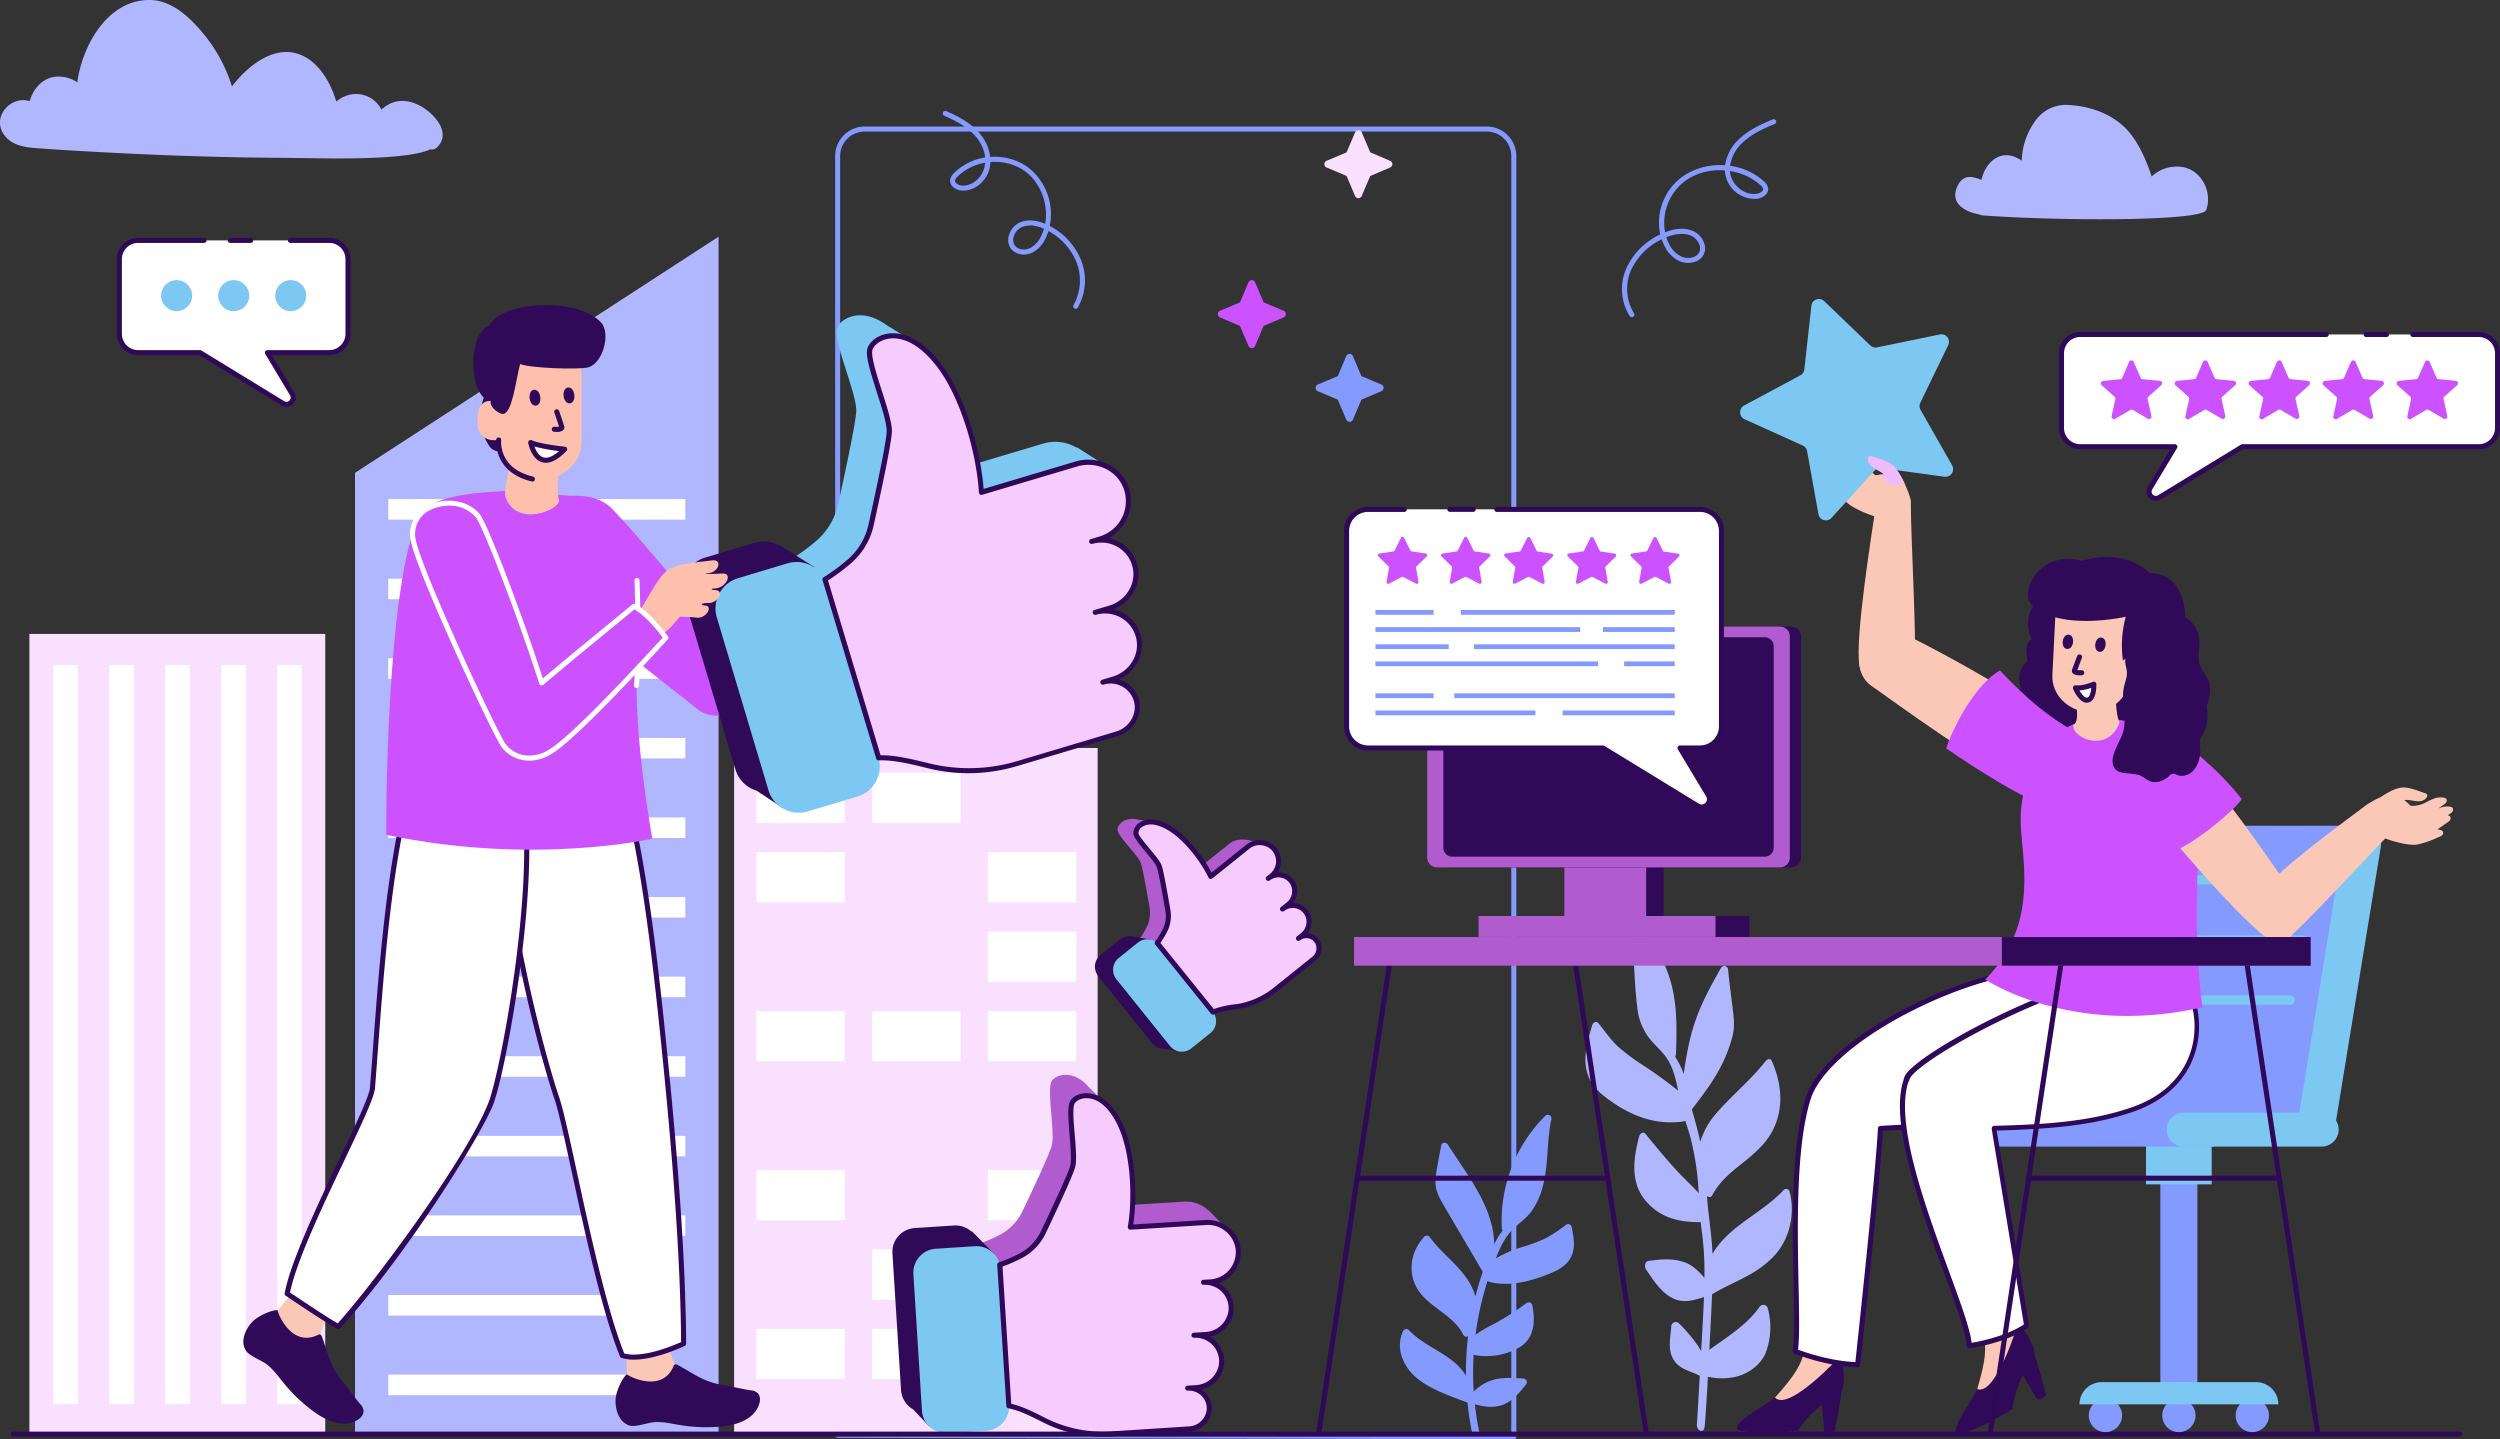
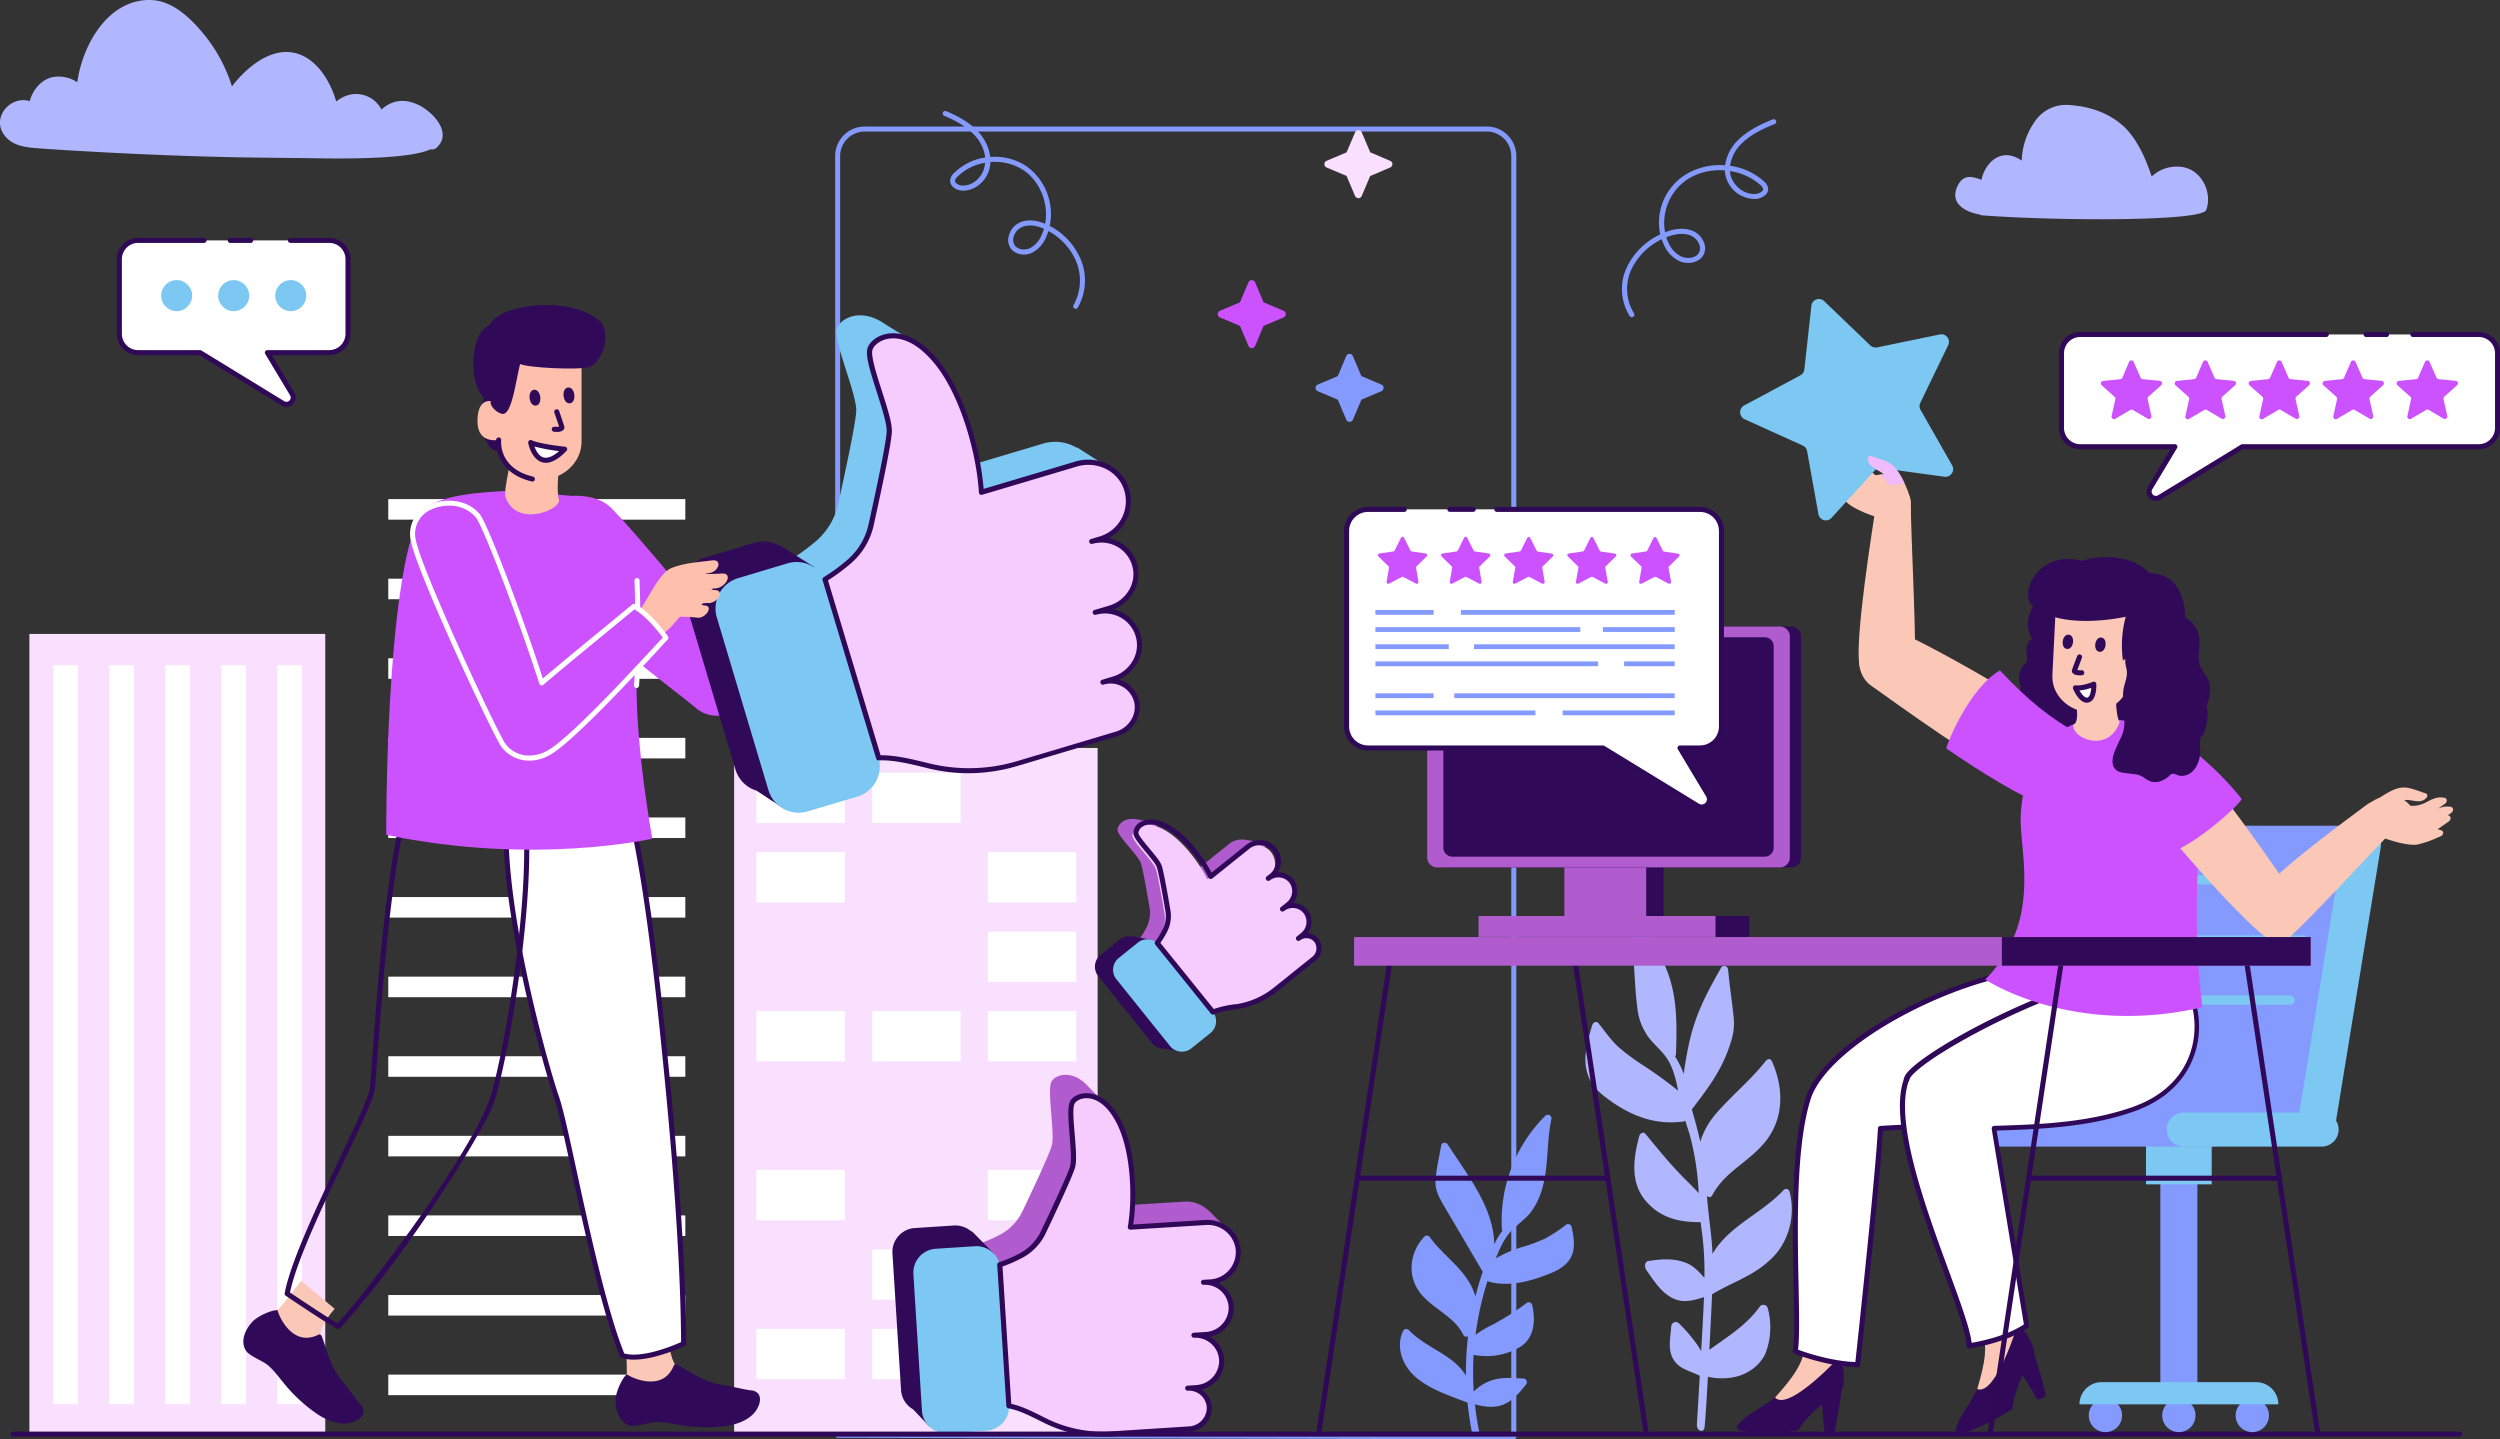
<svg xmlns="http://www.w3.org/2000/svg" id="layer_1" data-name="layer 1" viewBox="0 0 990.52 570.25">
  <rect x="0" y="0" width="990.52" height="570.25" fill="#333333" stroke="none" />
  <defs>
    <style>.cls-1{fill:#849aff;}.cls-2{fill:#f9e0ff;}.cls-3{fill:#fff;}.cls-4{fill:#b0b7ff;}.cls-5{fill:#b05cce;}.cls-11,.cls-6{fill:#300a58;}.cls-7{fill:#7cc8f2;}.cls-8{fill:#f6cbfe;}.cls-9{fill:#2f0957;}.cls-10{fill:#cc52ff;}.cls-11,.cls-12{fill-rule:evenodd;}.cls-12,.cls-13{fill:#fbc7b7;}.cls-14{fill:#143040;}.cls-15{fill:#f0bbfb;}.cls-16{fill:#fec0ad;}</style>
  </defs>
  <title>لماذا أونديما هي خيارك الأفضل ؟</title>
  <path class="cls-1" d="M690.85,673.89h0L423,673.32a1,1,0,0,1-1-1V165.43a11.74,11.74,0,0,1,11.79-11.67h246.3a11.74,11.74,0,0,1,11.79,11.67V672.89a1,1,0,0,1-1,1ZM424,671.32l265.88.57V165.43a9.74,9.74,0,0,0-9.79-9.67H433.76a9.74,9.74,0,0,0-9.79,9.67Z" transform="translate(-91.1 -103.64)" />
  <rect class="cls-2" x="290.87" y="296.35" width="144.02" height="271.23" />
  <rect class="cls-3" x="299.71" y="306.14" width="35.02" height="19.92" />
  <rect class="cls-3" x="345.57" y="306.14" width="35.03" height="19.92" />
  <rect class="cls-3" x="299.71" y="337.62" width="35.02" height="19.92" />
  <rect class="cls-3" x="391.42" y="337.62" width="35.03" height="19.92" />
  <rect class="cls-3" x="391.42" y="369.11" width="35.03" height="19.92" />
  <rect class="cls-3" x="299.71" y="400.59" width="35.02" height="19.92" />
  <rect class="cls-3" x="345.57" y="400.59" width="35.03" height="19.92" />
  <rect class="cls-3" x="391.42" y="400.59" width="35.03" height="19.92" />
  <rect class="cls-3" x="299.71" y="463.55" width="35.02" height="19.92" />
  <rect class="cls-3" x="391.42" y="463.55" width="35.03" height="19.92" />
  <rect class="cls-3" x="345.57" y="495.04" width="35.03" height="19.92" />
  <rect class="cls-3" x="391.42" y="495.04" width="35.03" height="19.92" />
  <rect class="cls-3" x="299.71" y="526.52" width="35.02" height="19.92" />
  <rect class="cls-3" x="345.57" y="526.52" width="35.03" height="19.92" />
  <rect class="cls-3" x="391.42" y="526.52" width="35.03" height="19.92" />
  <rect class="cls-2" x="11.65" y="251.17" width="117.22" height="316.41" />
  <rect class="cls-3" x="21.16" y="263.54" width="9.77" height="292.78" />
  <rect class="cls-3" x="43.34" y="263.54" width="9.77" height="292.78" />
  <rect class="cls-3" x="65.52" y="263.54" width="9.77" height="292.78" />
  <rect class="cls-3" x="87.71" y="263.54" width="9.77" height="292.78" />
  <rect class="cls-3" x="109.89" y="263.54" width="9.77" height="292.78" />
-   <polygon class="cls-4" points="284.69 567.58 140.66 567.58 140.66 187.33 284.69 93.78 284.69 567.58" />
  <rect class="cls-3" x="153.84" y="197.75" width="117.69" height="8.14" />
  <rect class="cls-3" x="153.84" y="229.28" width="117.69" height="8.14" />
  <rect class="cls-3" x="153.84" y="260.82" width="117.69" height="8.14" />
  <rect class="cls-3" x="153.84" y="292.35" width="117.69" height="8.14" />
  <rect class="cls-3" x="153.84" y="323.89" width="117.69" height="8.14" />
  <rect class="cls-3" x="153.84" y="355.42" width="117.69" height="8.14" />
  <rect class="cls-3" x="153.84" y="386.96" width="117.69" height="8.14" />
  <rect class="cls-3" x="153.84" y="418.49" width="117.69" height="8.14" />
  <rect class="cls-3" x="153.84" y="450.03" width="117.69" height="8.14" />
  <rect class="cls-3" x="153.84" y="481.56" width="117.69" height="8.14" />
  <rect class="cls-3" x="153.84" y="513.1" width="117.69" height="8.14" />
  <rect class="cls-3" x="153.84" y="544.63" width="117.69" height="8.14" />
  <path class="cls-1" d="M651.63,648.92c5.77,5.2,13.78,7.65,20.92,10.47a124.05,124.05,0,0,0,1.91,12.54c.38,1.8,3.14,1,2.76-.77q-1.14-5.5-1.74-11.11c3.8,1,7.75,1.6,11.49,0s6.27-4.75,8.69-7.79a1.45,1.45,0,0,0-1-2.44c-4.49-.21-9-.68-13.32,1A18.26,18.26,0,0,0,675,655a119.15,119.15,0,0,1-.11-13.23c0-.45,0-.89.07-1.33a26.15,26.15,0,0,0,18.21-3c6-3.6,6.32-10.58,5-16.77a1.44,1.44,0,0,0-2.1-.85,106.08,106.08,0,0,1-13.4,8.57,45.27,45.27,0,0,0-6.94,4.08,118.32,118.32,0,0,1,3.38-16.75c.42-1.53.88-3,1.36-4.55a1.56,1.56,0,0,0,.53.27c8.13,2.29,17.31-.33,24.87-3.5,3.1-1.29,6.18-3.19,7.72-6.31,1.85-3.76,1-8,.19-11.95a1.43,1.43,0,0,0-2.1-.85,57,57,0,0,1-8.68,5.67,65.55,65.55,0,0,1-8.4,3.11,47.8,47.8,0,0,0-10.85,4.61c1.43-3.55,3-7.2,5.47-10.11,2.67-3.19,6.32-5.27,8.78-8.69a29.61,29.61,0,0,0,4.45-10c2.21-8.62,1.45-17.64,3.31-26.31a1.44,1.44,0,0,0-2.39-1.4,58.86,58.86,0,0,0-17.24,44.74,1.42,1.42,0,0,0,.28.8,25.64,25.64,0,0,0-2.5,3.84c-.27.51-.53,1-.79,1.55-.16-14.64-10.75-27.54-18.4-39.54-.6-1-2.39-.94-2.61.35-.77,4.47-1.86,9-2.23,13.53s1.88,7.89,4,11.56l14.55,24.74a1.91,1.91,0,0,0,.15.21c-1.11,3.23-2.06,6.51-2.89,9.79a25.76,25.76,0,0,0-4.08-8c-4.13-5.59-9.87-9.75-13.94-15.39a1.44,1.44,0,0,0-2.24-.29c-6,6.48-7,16-1.14,22.93,5,5.9,13.09,8.84,16.6,16a1.24,1.24,0,0,0,1.87.49,122.68,122.68,0,0,0-.84,15.68c-5-8.43-16-11-22.61-18.07a1.44,1.44,0,0,0-2.25.29C644,637.13,646.69,644.47,651.63,648.92Z" transform="translate(-91.1 -103.64)" />
  <path class="cls-4" d="M719.66,527.39c1.05,4.8,3.37,7.73,7.19,10.69,9.31,7.19,19.32,11.54,31.27,9.9a1.94,1.94,0,0,0,.72-.31c.57,2.06,1.35,4.06,1.9,6.12a110,110,0,0,1,3.41,22.6c-2.36-2.66-5.12-5.19-7.56-7.74-4.84-5.07-9.13-10.42-13.59-15.81-.76-.92-2.13-.2-2.44,1-2.36,8.94-3.64,18.62,2.89,25.94,5.9,6.63,13.17,8.11,21.49,8.1.09.6.09,1.27.2,1.94a119.87,119.87,0,0,1,1.26,20.12c-2-2.29-4.32-4.76-7.16-5.9-5.06-2-9.65-1.52-14.92-.82-1.55.21-1.82,2.31-.94,3.58,2.78,4,5.65,8.63,10.08,11s8.34,1.12,12.76-.23c-.05,2.36-.54,11.5-1.11,21.4-.48-.87-1-1.7-1.51-2.47a63.13,63.13,0,0,0-7.33-8.59,1.79,1.79,0,0,0-3,1.25c-.33,4.76-1.73,9.94,1.52,14.06,2.44,3.11,6.45,3.77,9.78,5.53-.54,9.08-1,17.12-1.15,19.27-.16,2.55,2.73,3.68,3.05,1,.3-2.5.81-10.68,1.32-19.9a25.08,25.08,0,0,0,10.28.17c5.21-1,10.2-4.41,12.48-9.31a28.77,28.77,0,0,0,.93-18.1,1.8,1.8,0,0,0-3.24-.42c-5.12,7.21-12.83,11.89-19.89,17,.53-10.07,1-19.33,1.07-22,8.49-5.14,16.68-7.18,24.12-14.72,6.38-6.46,9-16.63,6.61-25.91a1.38,1.38,0,0,0-2.42-.62c-8.77,9.38-21.55,14-28.14,25.23-.25-7.69-1.66-15.23-2.16-22.9.87.5,1.53.66,2.12-.41,5-9.16,13.14-12.26,20.13-20.12,8.17-9.21,8.51-21.63,3.45-32.91-.57-1.27-1.76-.94-2.51,0-5.93,7.57-13.3,13.44-19.66,20.82A30.76,30.76,0,0,0,764.77,556c-.94-4.32-2.14-8.56-3.36-12.84a1.58,1.58,0,0,0,.22-.23c5.94-7.79,11.21-14.69,14.48-24.11,1.46-4.19,2.38-7.27,1.85-12.44s-1.66-12.81-2.17-18.53a1.51,1.51,0,0,0-2.84-.67c-9.38,16.47-12.11,23.62-14.78,42-.23-.65-.42-1.3-.7-1.93a40.54,40.54,0,0,0-2.68-5,1.8,1.8,0,0,0,.34-1c.89-23.26-.78-33.57-15.41-53.11-1.31-1.75-2.82.52-2.58,2.18,1.53,10.51,1.33,22.26,2.68,32.56a23.49,23.49,0,0,0,3.2,9.81c2.2,4,6,6.45,8.64,10.46,2.38,3.68,3.46,8.24,4.33,12.62a169.29,169.29,0,0,0-13.81-10,89.06,89.06,0,0,1-9.5-7c-3.37-3-5.51-6.37-8.34-9.8-.74-.89-2.08-.26-2.42.94C720.32,515.52,718.4,521.6,719.66,527.39Z" transform="translate(-91.1 -103.64)" />
  <path class="cls-5" d="M487.62,592.68a20.46,20.46,0,0,0,8.66-9.29c3.58-7.5,10.48-22.11,11.53-25.8,1.41-5-2.1-22.36,0-25.63,1.66-2.6,8.38-4.73,14.57,2.29l8.75,8.7-2.95,1.81c4,11.54,4.12,27.21,2.47,36.82l29.7-1.85a12.62,12.62,0,0,1,9.5,3.49l.18,0,9.52,9.76-6.84,4.94-.81-.69a11.81,11.81,0,0,1-9.57,6.09l-2.72.15a10.39,10.39,0,0,1,11,10.74,10.67,10.67,0,0,1-10.15,10l-4.63.27a10.37,10.37,0,0,1,11,10.74,10.67,10.67,0,0,1-10.15,10l-3.3.22a8,8,0,0,1,8.57,8,8.4,8.4,0,0,1-8,8.14l-31.09,2a51.16,51.16,0,0,1-26-5.31c-5-2.51-9.81-5-14.26-5.8L479,596.44A57.94,57.94,0,0,0,487.62,592.68Z" transform="translate(-91.1 -103.64)" />
  <path class="cls-6" d="M453.62,590.19l15.49-1a9.51,9.51,0,0,1,6.92,2.45l.07-.24,8.9,9-5.64,2.35,3.22,49.6a9.52,9.52,0,0,1-8.88,9.9l-13.73.85,1.5,1.72-2.17,4L452.84,662a9.43,9.43,0,0,1-4.74-7.66l-3.4-54A9.5,9.5,0,0,1,453.62,590.19Z" transform="translate(-91.1 -103.64)" />
  <path class="cls-7" d="M453,608.55l3.39,54a9.5,9.5,0,0,0,10.09,8.92l15.52-1a9.52,9.52,0,0,0,8.88-9.89l-3.63-55.93a9.57,9.57,0,0,0-9.84-7.25l-15.49,1A9.48,9.48,0,0,0,453,608.55Z" transform="translate(-91.1 -103.64)" />
  <path class="cls-8" d="M487.22,604.72l3.62,55.93c4.46.81,9.3,3.28,14.27,5.79a51.27,51.27,0,0,0,26,5.32l31.09-2a8.42,8.42,0,0,0,8-8.15,8.06,8.06,0,0,0-8.57-8l3.3-.22a10.68,10.68,0,0,0,10.15-10,10.36,10.36,0,0,0-11-10.73l4.63-.28a10.68,10.68,0,0,0,10.15-10,10.37,10.37,0,0,0-11-10.73l2.71-.16a11.84,11.84,0,0,0,10.93-13.7c-1-6.09-6.75-10.24-12.9-9.84l-29.71,1.84c1.88-10.92,1.46-29.67-4.32-41.29-6.93-14-16.48-11.5-18.51-8.33s1.39,20.65,0,25.63c-1.06,3.69-8,18.3-11.53,25.81a20.44,20.44,0,0,1-8.66,9.28A59.57,59.57,0,0,1,487.22,604.72Z" transform="translate(-91.1 -103.64)" />
  <path class="cls-9" d="M528,672.85a52.15,52.15,0,0,1-23.36-5.52l-.29-.14c-4.87-2.46-9.48-4.79-13.7-5.56a1,1,0,0,1-.82-.92l-3.63-55.93a1,1,0,0,1,.67-1,56.31,56.31,0,0,0,8.52-3.7,19.35,19.35,0,0,0,8.24-8.84c8.54-17.92,11-23.83,11.47-25.64.6-2.15.19-7.16-.21-12-.6-7.38-.88-12,.35-13.9,1-1.58,3.54-3.11,6.93-2.91,3,.17,8.62,1.86,13.32,11.34,5.42,10.88,6.4,28.73,4.61,40.67L568.58,587c6.8-.43,12.92,4.25,13.95,10.68A12.83,12.83,0,0,1,573.77,612a11.44,11.44,0,0,1,2.71,1.95,11.26,11.26,0,0,1,3.43,8.56,11.65,11.65,0,0,1-9.44,10.76,11.88,11.88,0,0,1,2.25,1.7,11.24,11.24,0,0,1,3.42,8.56,11.6,11.6,0,0,1-9,10.65,9.75,9.75,0,0,1,1.19.93,9,9,0,0,1,2.91,6.57,9.35,9.35,0,0,1-9,9.16l-31.09,2C530.13,672.82,529.08,672.85,528,672.85Zm-36.23-13c4.28.94,8.76,3.2,13.48,5.59l.29.14a50.25,50.25,0,0,0,25.5,5.21l31.09-2a7.44,7.44,0,0,0,7.11-7.15,7.06,7.06,0,0,0-7.5-7h0a1,1,0,0,1-1.07-.93,1,1,0,0,1,.93-1.06h0l3.3-.22a9.7,9.7,0,0,0,9.22-9.05,9.27,9.27,0,0,0-2.82-7.06,9.43,9.43,0,0,0-7.08-2.65h0a1,1,0,0,1-.12-2h0l4.58-.28a9.68,9.68,0,0,0,9.21-9,9.24,9.24,0,0,0-2.83-7.06A9.36,9.36,0,0,0,568,612.7H568a1,1,0,0,1-1.06-.94,1,1,0,0,1,.94-1.06h.08l2.64-.15a10.84,10.84,0,0,0,10-12.54,11.14,11.14,0,0,0-11.86-9L539,590.85a1,1,0,0,1-.81-.33,1,1,0,0,1-.24-.84c2-11.59,1.19-29.79-4.23-40.68-4.25-8.57-9.12-10.09-11.65-10.23s-4.43.91-5.13,2c-1,1.46-.44,7.67,0,12.65.43,5.26.83,10.22.13,12.72-.78,2.74-4.68,11.47-11.59,26a21.27,21.27,0,0,1-9.09,9.73,57.8,57.8,0,0,1-8.09,3.58Z" transform="translate(-91.1 -103.64)" />
  <path class="cls-5" d="M545.45,470.94a12.93,12.93,0,0,0,1.09-7.9c-.88-5.14-2.62-15.13-3.41-17.4-1.08-3.07-9.17-10.71-9.26-13.16-.08-1.93,2.59-5.45,8.3-4.09l7.64,1.3-.86,2c6.22,4.48,11.95,12.47,14.58,18L578.1,438a7.87,7.87,0,0,1,6.13-1.64l.08-.09,8.41,1.56-1.72,5-.67-.06a7.41,7.41,0,0,1-2.71,6.59l-1.34,1.06a6.51,6.51,0,0,1,9.53,1.53,6.68,6.68,0,0,1-1.59,8.8L592,462.58a6.51,6.51,0,0,1,9.53,1.52,6.72,6.72,0,0,1-1.59,8.81l-1.62,1.3a5.06,5.06,0,0,1,7.28,1,5.27,5.27,0,0,1-1.18,7.09l-15.25,12.24a32.17,32.17,0,0,1-15.27,6.68c-3.46.51-6.83,1-9.41,2.18L542.37,476A37.14,37.14,0,0,0,545.45,470.94Z" transform="translate(-91.1 -103.64)" />
  <path class="cls-6" d="M527.11,482l7.59-6.1a5.94,5.94,0,0,1,4.43-1.25l0-.15,7.83,1.41-2,3.24,19.58,24.29a6,6,0,0,1-1,8.29l-6.74,5.4,1.39.33.32,2.82-5.78-1.16a6,6,0,0,1-5.21-2.22l-21.27-26.5A6,6,0,0,1,527.11,482Z" transform="translate(-91.1 -103.64)" />
  <path class="cls-7" d="M533.41,491.61l21.27,26.49a6,6,0,0,0,8.4.93l7.62-6.1a6,6,0,0,0,1-8.29L549.6,477.26a6,6,0,0,0-7.67-.16l-7.59,6.11A6,6,0,0,0,533.41,491.61Z" transform="translate(-91.1 -103.64)" />
-   <path class="cls-8" d="M549.6,477.26l22.07,27.38c2.58-1.19,6-1.67,9.41-2.18a32,32,0,0,0,15.27-6.68l15.25-12.23a5.27,5.27,0,0,0,1.18-7.09,5.05,5.05,0,0,0-7.27-1l1.61-1.31a6.71,6.71,0,0,0,1.59-8.8,6.5,6.5,0,0,0-9.53-1.53l2.27-1.81a6.7,6.7,0,0,0,1.59-8.81,6.51,6.51,0,0,0-9.52-1.53l1.33-1.06a7.43,7.43,0,0,0,.66-11,7.62,7.62,0,0,0-10.18-.38l-14.57,11.68c-3-6.28-10-15.75-17.15-19.62-8.62-4.68-12.61.06-12.51,2.42s8.18,10.09,9.26,13.16c.79,2.27,2.53,12.26,3.41,17.4a12.83,12.83,0,0,1-1.09,7.89A36.54,36.54,0,0,1,549.6,477.26Z" transform="translate(-91.1 -103.64)" />
+   <path class="cls-8" d="M549.6,477.26l22.07,27.38c2.58-1.19,6-1.67,9.41-2.18a32,32,0,0,0,15.27-6.68l15.25-12.23a5.27,5.27,0,0,0,1.18-7.09,5.05,5.05,0,0,0-7.27-1l1.61-1.31a6.71,6.71,0,0,0,1.59-8.8,6.5,6.5,0,0,0-9.53-1.53l2.27-1.81a6.7,6.7,0,0,0,1.59-8.81,6.51,6.51,0,0,0-9.52-1.53a7.43,7.43,0,0,0,.66-11,7.62,7.62,0,0,0-10.18-.38l-14.57,11.68c-3-6.28-10-15.75-17.15-19.62-8.62-4.68-12.61.06-12.51,2.42s8.18,10.09,9.26,13.16c.79,2.27,2.53,12.26,3.41,17.4a12.83,12.83,0,0,1-1.09,7.89A36.54,36.54,0,0,1,549.6,477.26Z" transform="translate(-91.1 -103.64)" />
  <path class="cls-9" d="M571.67,505.64a1,1,0,0,1-.78-.37l-22.07-27.38a1,1,0,0,1,0-1.21,35.18,35.18,0,0,0,3-4.92,11.73,11.73,0,0,0,1-7.29c-2.09-12.26-3-16.15-3.37-17.24-.44-1.26-2.53-3.76-4.37-6-3-3.62-4.88-5.92-4.94-7.48a5.22,5.22,0,0,1,2.68-4.33c1.64-1,5.3-2.27,11.31,1,6.64,3.59,13.51,12.18,17,18.95l13.6-10.91a8.64,8.64,0,0,1,11.52.47,8.36,8.36,0,0,1,2.39,6.41,8.49,8.49,0,0,1-1.24,3.9,7.51,7.51,0,0,1,6.51,3.4,7.66,7.66,0,0,1-.44,8.74,8.44,8.44,0,0,1,1,.09,7.48,7.48,0,0,1,5.11,3.32,7.63,7.63,0,0,1-.32,8.56l.24,0a6,6,0,0,1,4.12,2.47,6.23,6.23,0,0,1-1.36,8.45L597,496.56a33,33,0,0,1-15.75,6.89l-.21,0c-3.36.49-6.53,1-8.93,2.07A1,1,0,0,1,571.67,505.64Zm-20.82-28.42L572,503.43a40,40,0,0,1,8.76-1.93l.21,0A31.06,31.06,0,0,0,595.73,495L611,482.77a4.29,4.29,0,0,0,1-5.73,4,4,0,0,0-2.76-1.65,4,4,0,0,0-3.07.85h0a1,1,0,0,1-1.25-1.56h0l1.61-1.3a5.71,5.71,0,0,0,1.38-7.48,5.44,5.44,0,0,0-3.75-2.44,5.54,5.54,0,0,0-4.3,1.13h0a1,1,0,0,1-1.4-.15,1,1,0,0,1,.15-1.41h0l0,0,2.25-1.79a5.73,5.73,0,0,0,1.38-7.48,5.51,5.51,0,0,0-8-1.32l0,0a1,1,0,0,1-1.25-1.57h0l0,0,1.31-1a6.43,6.43,0,0,0,.56-9.5A6.63,6.63,0,0,0,586,440l-14.57,11.68a1,1,0,0,1-.85.2,1,1,0,0,1-.68-.55c-3.14-6.61-10.07-15.58-16.72-19.17-5.11-2.78-8-1.85-9.29-1.05a3.36,3.36,0,0,0-1.74,2.54c0,1,2.71,4.17,4.47,6.29,2.14,2.56,4.17,5,4.73,6.58s1.76,7.62,3.45,17.57a13.77,13.77,0,0,1-1.17,8.51A36.18,36.18,0,0,1,550.85,477.22Z" transform="translate(-91.1 -103.64)" />
  <path class="cls-10" d="M585.75,240.69l-3.36-7.92-7.92-3.36a1.43,1.43,0,0,1,0-2.64l7.92-3.35,3.36-7.93a1.44,1.44,0,0,1,2.64,0l3.35,7.93,7.93,3.35a1.44,1.44,0,0,1,0,2.64l-7.93,3.36-3.35,7.92A1.43,1.43,0,0,1,585.75,240.69Z" transform="translate(-91.1 -103.64)" />
  <path class="cls-1" d="M624.49,269.88,621.14,262l-7.92-3.36a1.43,1.43,0,0,1,0-2.64l7.92-3.35,3.35-7.92a1.43,1.43,0,0,1,2.64,0l3.36,7.92,7.92,3.35a1.43,1.43,0,0,1,0,2.64L630.49,262l-3.36,7.92A1.43,1.43,0,0,1,624.49,269.88Z" transform="translate(-91.1 -103.64)" />
  <path class="cls-9" d="M1065.6,672.85H96.25a1,1,0,0,1,0-2H1065.6a1,1,0,0,1,0,2Z" transform="translate(-91.1 -103.64)" />
  <path class="cls-4" d="M910.54,145.23A14.73,14.73,0,0,0,897.9,151a28.15,28.15,0,0,0-5.77,16.28c-2.81-1.9-6-2.95-9.42-1.42s-5.73,5.28-6.56,9.07a15,15,0,0,0-3.43-1.06c-3.21-.57-5.08,1.16-6.26,4-2.74,6.55,3.5,9.83,9,10.75a2.17,2.17,0,0,0,1,.34c28.18,2.17,87,2.55,88.75-2.12,2.37-6.19-1.06-15-8.59-16.87a14.6,14.6,0,0,0-13,3.58c-2.08-6.05-4.52-12-8.53-17.06C933.65,154.7,926.68,146.11,910.54,145.23Z" transform="translate(-91.1 -103.64)" />
  <path class="cls-4" d="M216.52,166.35c-12.72-.2-25.43-.21-38.14-.54q-23.7-.6-47.37-1.89c-8.19-.44-16.38-.91-24.56-1.51-4.52-.32-9.63-.77-12.9-4.34-6.71-7.31,1.65-16.86,9.34-14.35,1.18-4.4,4.29-8.3,8.83-9.48a13.27,13.27,0,0,1,10,2c2.16-15.52,12.83-33.48,29.7-32.56,8.67.48,16,7.94,21.12,14.36A61.26,61.26,0,0,1,183,137.88c5.74-7.53,14.75-14.84,23.79-13.47s15,10.71,17.53,19.44c3-2.37,6.61-3.65,10.68-2.6a11.31,11.31,0,0,1,7.23,5.79c3.9-3.51,8.81-4.67,14.77-1.78,5.59,2.72,13.51,11,7.12,16.87a2.61,2.61,0,0,1-2.48.66C254.78,166.09,235.28,166.66,216.52,166.35Z" transform="translate(-91.1 -103.64)" />
  <path class="cls-1" d="M517.33,226a.94.94,0,0,1-.51-.14,1,1,0,0,1-.36-1.37,19.93,19.93,0,0,0,1.14-17,24.5,24.5,0,0,0-11.1-12.3,21.82,21.82,0,0,1-.84,2.21,12.37,12.37,0,0,1-5.49,6.31c-2.94,1.45-6.55.85-8.4-1.39a5.81,5.81,0,0,1-1-5.17,8,8,0,0,1,4.44-5.38c3.41-1.47,7.1-.66,10,.54,1.43-7.81-1.86-16.59-8.41-21.11a20.58,20.58,0,0,0-13.29-3.35,13,13,0,0,1-.2,1.88c-1,5.56-6.05,9.79-11.16,9.41a5.59,5.59,0,0,1-3.83-1.83,3.2,3.2,0,0,1-.75-2.43,4.81,4.81,0,0,1,1.58-2.72,22.45,22.45,0,0,1,12.3-6.14,15.88,15.88,0,0,0-4.4-9c-3.4-3.62-8.1-5.91-11.83-7.51a1,1,0,0,1,.79-1.84c3.9,1.68,8.85,4.09,12.5,8a18,18,0,0,1,4.93,10.16,22.58,22.58,0,0,1,14.5,3.77A23.28,23.28,0,0,1,507,193.15a26.58,26.58,0,0,1,12.43,13.57,21.69,21.69,0,0,1-1.27,18.74A1,1,0,0,1,517.33,226Zm-18.18-33a8,8,0,0,0-3.18.62,6,6,0,0,0-3.29,4,3.82,3.82,0,0,0,.64,3.43c1.4,1.7,4.13,1.77,6,.86a10.33,10.33,0,0,0,4.55-5.33,17,17,0,0,0,.85-2.29A14,14,0,0,0,499.15,192.93Zm-17.71-24.87a20.31,20.31,0,0,0-10.94,5.47,3,3,0,0,0-1,1.54,1.16,1.16,0,0,0,.3.91,3.67,3.67,0,0,0,2.43,1.11c4.1.3,8.23-3.27,9-7.77A10.85,10.85,0,0,0,481.44,168.06Z" transform="translate(-91.1 -103.64)" />
  <path class="cls-1" d="M737.64,229.34a1,1,0,0,1-.84-.46,20.23,20.23,0,0,1-1.39-18.8,27.47,27.47,0,0,1,13.49-13.56,22.42,22.42,0,0,1,9.94-23.64,25.89,25.89,0,0,1,15.75-3.74,17.47,17.47,0,0,1,5.35-10.2c4-3.87,9.32-6.29,13.54-8a1,1,0,0,1,.74,1.86c-4.05,1.6-9.18,3.91-12.88,7.53a15.52,15.52,0,0,0-4.77,9,25.07,25.07,0,0,1,13.36,6.12,4.69,4.69,0,0,1,1.71,2.73,3,3,0,0,1-.71,2.34,6.11,6.11,0,0,1-4.18,1.93,11.9,11.9,0,0,1-12-9.39,12.19,12.19,0,0,1-.23-1.89,23.94,23.94,0,0,0-14.59,3.36,20.75,20.75,0,0,0-9.12,21.14c3.11-1.23,7.14-2.07,10.84-.61a8.18,8.18,0,0,1,4.84,5.55,5.47,5.47,0,0,1-1.18,5.05c-2,2.21-5.82,2.8-8.95,1.37a12.62,12.62,0,0,1-5.94-6.29,20.42,20.42,0,0,1-.94-2.29,25.36,25.36,0,0,0-12.21,12.38,18.52,18.52,0,0,0,1.23,16.94,1,1,0,0,1-.3,1.38A1,1,0,0,1,737.64,229.34Zm13.65-31.69a17.23,17.23,0,0,0,.91,2.24,10.68,10.68,0,0,0,5,5.35c2,.93,5.08.85,6.63-.88a3.54,3.54,0,0,0,.73-3.26,6.26,6.26,0,0,0-3.64-4.15C757.7,195.68,754.08,196.52,751.29,197.65Zm25.23-26.22a9.21,9.21,0,0,0,.17,1.27c.8,4,5,8.11,9.92,7.78a4.18,4.18,0,0,0,2.78-1.2,1.08,1.08,0,0,0,.27-.81,3.09,3.09,0,0,0-1.09-1.52A22.93,22.93,0,0,0,776.52,171.43Z" transform="translate(-91.1 -103.64)" />
  <circle class="cls-1" cx="834.19" cy="560.82" r="6.6" />
  <circle class="cls-1" cx="863.29" cy="560.82" r="6.6" />
  <circle class="cls-1" cx="892.38" cy="560.82" r="6.6" />
  <rect class="cls-1" x="855.95" y="395.67" width="14.67" height="158.11" />
  <rect class="cls-7" x="850.27" y="443.95" width="26.02" height="25.3" />
  <path class="cls-7" d="M993.82,660.06H915a8.8,8.8,0,0,1,8.8-8.8H985a8.8,8.8,0,0,1,8.8,8.8Z" transform="translate(-91.1 -103.64)" />
  <path class="cls-1" d="M1027.57,430.79l-1,5.77-18.12,111H928.39l17.33-106.46a12.36,12.36,0,0,1,12.17-10.28Z" transform="translate(-91.1 -103.64)" />
  <path class="cls-7" d="M1016.31,549.78l-14.69-2.24,18-110.54a7.48,7.48,0,0,1,7.37-6.21h0a7.46,7.46,0,0,1,7.35,8.73Z" transform="translate(-91.1 -103.64)" />
  <path class="cls-1" d="M874,557.93h93.37a6.73,6.73,0,0,0,6.73-6.74h0a6.73,6.73,0,0,0-6.73-6.73H874a6.73,6.73,0,0,0-6.73,6.73h0A6.74,6.74,0,0,0,874,557.93Z" transform="translate(-91.1 -103.64)" />
  <path class="cls-7" d="M956.31,557.93h54.63a6.74,6.74,0,0,0,6.74-6.74h0a6.73,6.73,0,0,0-6.74-6.73H956.31a6.73,6.73,0,0,0-6.74,6.73h0A6.74,6.74,0,0,0,956.31,557.93Z" transform="translate(-91.1 -103.64)" />
  <path class="cls-7" d="M1008.69,454.06H957.51a1.84,1.84,0,0,1-1.84-1.85h0a1.84,1.84,0,0,1,1.84-1.84h51.18a1.84,1.84,0,0,1,1.84,1.84h0A1.84,1.84,0,0,1,1008.69,454.06Z" transform="translate(-91.1 -103.64)" />
  <path class="cls-7" d="M1003.57,477.9H952.39a1.84,1.84,0,0,1-1.84-1.84h0a1.84,1.84,0,0,1,1.84-1.84h51.18a1.84,1.84,0,0,1,1.85,1.84h0A1.84,1.84,0,0,1,1003.57,477.9Z" transform="translate(-91.1 -103.64)" />
  <path class="cls-7" d="M998.46,501.75H947.27a1.84,1.84,0,0,1-1.84-1.84h0a1.84,1.84,0,0,1,1.84-1.85h51.19a1.85,1.85,0,0,1,1.84,1.85h0A1.84,1.84,0,0,1,998.46,501.75Z" transform="translate(-91.1 -103.64)" />
  <path class="cls-11" d="M819.91,638.8s4.52,15.29-1,17.59-13,9.75-15.37,14.08c0,0-13.16,1.83-23.07,0a1.38,1.38,0,0,1-.91-2.12c2.77-4.22,12.5-8.29,16.69-12.81,4.76-5.13,9.43-15,15.54-17.23S819.91,638.8,819.91,638.8Z" transform="translate(-91.1 -103.64)" />
  <path class="cls-11" d="M817.91,671.33s3-15,2.76-17.39-8.25-.3-8.25-.3l1.51,17.55S815.33,672.42,817.91,671.33Z" transform="translate(-91.1 -103.64)" />
  <path class="cls-12" d="M806.05,638.87c.54-2.13,1.29-8.25,1.29-8.25l13.7,3.17-.67,7s-20.5,22.39-26,16.58C802.59,648.22,804.69,644.23,806.05,638.87Z" transform="translate(-91.1 -103.64)" />
  <path class="cls-3" d="M911.54,489.38c-24.82-9-95.47,22.68-104,49.34-9,28.31-2.92,87.41-5.18,100.32,0,0,12.41,5,24.72,5.29,0,0,7.85-71.81,9.06-93.59,18.71-1.23,40.33-.82,59.38-9.29C919.3,530.89,931.15,496.49,911.54,489.38Z" transform="translate(-91.1 -103.64)" />
  <path class="cls-3" d="M911.54,489.38c-24.82-9-95.47,22.68-104,49.34-9,28.31-2.92,87.41-5.18,100.32,0,0,12.41,5,24.72,5.29,0,0,7.85-71.81,9.06-93.59,18.71-1.23,40.33-.82,59.38-9.29C919.3,530.89,931.15,496.49,911.54,489.38Z" transform="translate(-91.1 -103.64)" />
  <path class="cls-9" d="M827.1,645.33h0c-12.36-.26-24.56-5.16-25.08-5.37a1,1,0,0,1-.61-1.1c.75-4.27.56-13.79.32-25.83-.48-23.52-1.12-55.74,4.9-74.61,3.76-11.8,19.75-25.6,42.78-36.92,20.81-10.24,48.21-18.25,62.49-13.07,6.51,2.37,10.25,7.82,10.51,15.36.45,12.7-9.54,31.06-26.45,38.58-16.07,7.14-34.24,8-50.26,8.85-3,.14-5.79.28-8.58.46-1.34,22.56-8.93,92-9,92.75A1,1,0,0,1,827.1,645.33Zm-23.61-6.94c2.74,1,12.72,4.51,22.72,4.91.91-8.46,7.83-72.45,8.95-92.62a1,1,0,0,1,.93-.94c3.1-.2,6.2-.36,9.49-.52,16.63-.83,33.82-1.69,49.55-8.68,16.15-7.18,25.69-24.63,25.27-36.68-.17-4.72-1.9-10.9-9.2-13.54h0c-11.89-4.31-36.37.9-60.93,13-22.21,10.93-38.21,24.62-41.75,35.74-5.92,18.55-5.28,50.58-4.81,74C803.94,624.45,804.12,633.63,803.49,638.39Z" transform="translate(-91.1 -103.64)" />
  <path class="cls-6" d="M937,379c-.61-11.29-6.25-22.38-11.3-32.27a6.91,6.91,0,0,0-8.73-3.54,32.1,32.1,0,0,0-.9-4.22c-2-6.77-16.19-1.66-17.88,3.23a1.21,1.21,0,0,0-.67.43,12.68,12.68,0,0,0-1.37,14.15,4.83,4.83,0,0,0-2.11,3.49c-.29,1.63.36,3.34.19,5a7.45,7.45,0,0,1-.17.82c-3.12,2.59-3.52,6.28-2.37,9.84,0,.19,0,.38,0,.57a14.87,14.87,0,0,0-2.09,10.7,7.72,7.72,0,0,0,.52,2.12c-1.84,3.73-6.87,9.62-4.1,13.49,1.26,1.77,4.38,2,6.24,2.44,2.24.53,2.83.52,4.68,1.92a10,10,0,0,0,2.78,1.93c2.27.81,4.26.16,6.26-.9,1.36-.72,1.12-1.37,2.74-1.38.54,0,1.91,1,2.67,1.08,4.72.71,7.56-3.37,8.5-7.42a8.1,8.1,0,0,0,2.69-.54C933.08,395.77,937.68,390.84,937,379Z" transform="translate(-91.1 -103.64)" />
  <path class="cls-11" d="M889.5,626.23s10.68,11.82,6.75,16.27-7.48,14.42-7.75,19.34c0,0-11.07,7.35-20.79,10a1.37,1.37,0,0,1-1.73-1.52c.66-5,7.67-12.89,9.49-18.78,2.07-6.68,2-17.55,6.54-22.25S889.5,626.23,889.5,626.23Z" transform="translate(-91.1 -103.64)" />
  <path class="cls-11" d="M901.78,656.42s-3.81-14.85-5-16.88-7.57,3.31-7.57,3.31l9,15.16S899.93,658.51,901.78,656.42Z" transform="translate(-91.1 -103.64)" />
  <path class="cls-12" d="M877,632.29c-.44-2.15-2.41-8-2.41-8l13.72-3.08,2.42,6.58S882,656.86,874.49,654C878,642.22,878.13,637.71,877,632.29Z" transform="translate(-91.1 -103.64)" />
  <path class="cls-3" d="M960.84,503.78a33.45,33.45,0,0,0-2.48-7.8c-11.38-25-103,21.68-111.31,34a6.69,6.69,0,0,0-.71,1.78.1.1,0,0,0,0,.06c-8.72,25.23,24.69,90.74,24.95,105,0,0,14-1.91,22.72-8,0,0-7-42.51-11.85-71.93-.36-2.21-.71-4.29-1-6.21,18.06-.56,37.38-1.23,55.24-7.55C957.08,535.82,963.75,518.61,960.84,503.78Z" transform="translate(-91.1 -103.64)" />
  <path class="cls-3" d="M960.84,503.78a33.45,33.45,0,0,0-2.48-7.8c-11.38-25-103,21.68-111.31,34a6.69,6.69,0,0,0-.71,1.78.1.1,0,0,0,0,.06c-8.72,25.23,24.69,90.74,24.95,105,0,0,14-1.91,22.72-8,0,0-7-42.51-11.85-71.93-.36-2.21-.71-4.29-1-6.21,18.06-.56,37.38-1.23,55.24-7.55C957.08,535.82,963.75,518.61,960.84,503.78Z" transform="translate(-91.1 -103.64)" />
  <path class="cls-9" d="M871.27,637.84a1,1,0,0,1-1-1c-.09-4.75-4.19-16-8.94-28.92-9.19-25.14-21.79-59.56-16-76.44h0l0-.07,0-.07a6.81,6.81,0,0,1,.8-1.92c3.6-5.36,21.47-16.37,41.55-25.63,11.49-5.29,40.14-17.43,57.93-16,6.94.58,11.51,3.17,13.57,7.72a34.35,34.35,0,0,1,2.55,8c2.68,13.63-2.3,32.42-25.15,40.5-17.84,6.31-37.19,7-54.39,7.58.27,1.6.55,3.29.85,5.08C888,586.18,895,628.69,895,628.69a1,1,0,0,1-.41,1c-8.78,6.15-22.57,8.08-23.16,8.16Zm-24-105.65c-5.57,16.22,6.88,50.22,16,75.06,4.66,12.73,8.41,23,9,28.43,3.32-.56,13.69-2.63,20.71-7.3-.88-5.37-7.22-44-11.74-71.3-.37-2.2-.72-4.28-1-6.2a1,1,0,0,1,.21-.8,1,1,0,0,1,.75-.37c17.34-.53,37-1.15,54.93-7.49,21.66-7.66,26.38-25.39,23.85-38.24v0a32.49,32.49,0,0,0-2.39-7.57c-1.75-3.84-5.76-6-11.92-6.56-28.49-2.38-91.18,31.1-97.66,40.72a5.52,5.52,0,0,0-.54,1.39l0,.12C847.28,532.11,847.27,532.15,847.25,532.19Z" transform="translate(-91.1 -103.64)" />
  <path class="cls-13" d="M891.15,412.7c-11.72-3.22-51.19-32.14-58.71-37.43-9.07-6.36-4.23-25,5.76-23.18C847,353.68,898,383.31,903,388,911.91,396.38,905.83,416.73,891.15,412.7Z" transform="translate(-91.1 -103.64)" />
  <path class="cls-10" d="M862.26,400.2c13.63,9.42,31.25,20.07,37.68,21.87,15.27,4.29,28.46-20,15.06-27.44-12-6.66-20.38-13.57-31.52-25.35C871.63,376.1,862.6,397.72,862.26,400.2Z" transform="translate(-91.1 -103.64)" />
  <path class="cls-10" d="M911.16,391.28c-4,1.85-18.43,13.39-19.41,35-.47,10.24,3.4,23.78,0,40a52.37,52.37,0,0,1-14.07,25.45s34.13,22.93,86,11c-5.51-44.91,1.71-68.22-3.72-98-2.3-12.6-18.32-14.23-21.45-14.5S923,385.79,911.16,391.28Z" transform="translate(-91.1 -103.64)" />
  <path class="cls-13" d="M913.14,379.2s2.47,10.7-.63,11.6c-.51,5.57,14,11.38,18.41-1-1.59-2.31-2.09-13.38-.88-20.6Z" transform="translate(-91.1 -103.64)" />
  <path class="cls-13" d="M958.39,404c9.27,6.72,36.11,46.45,41.28,53.8,6.23,8.86.12,21.4-8.63,18.4-7.45-2.55-45.67-46.56-48.78-52.52C936.63,412.9,946.78,395.57,958.39,404Z" transform="translate(-91.1 -103.64)" />
  <path class="cls-13" d="M987.45,456.81c5.88-8.43,35.66-30,41.21-34.22,6.69-5.07,17.51,3.4,11.23,9.45-6.06,5.84-38.63,41.45-42.94,43.77C989.18,480,980.08,467.37,987.45,456.81Z" transform="translate(-91.1 -103.64)" />
  <path class="cls-10" d="M979.26,420.21c-9.77-12.64-23.93-23.19-29.09-26.6-12.27-8.11-19.57,6.24-17.58,18.24.62,3.77,5.53,19.22,16.54,30.38C960.79,438.74,978.44,422.51,979.26,420.21Z" transform="translate(-91.1 -103.64)" />
  <path class="cls-14" d="M940.93,355.75c-.09-.83-5.36-5.56-6-5.29-.09,0-.66,18.92-1.63,20.59-.71,1.23-1.82,4.05,0,4.86a4.25,4.25,0,0,0,4.84-1.45C944.54,365.78,941.18,357.85,940.93,355.75Z" transform="translate(-91.1 -103.64)" />
  <path class="cls-13" d="M906,336.73l-1.73,34.34c-.39,7.72,6.13,14.33,14.55,14.75h0c8.42.43,15.56-5.49,15.95-13.22l0-.64s7.75,2.1,8.18-6.47-4.55-7.62-4.55-7.62l1-19.46Z" transform="translate(-91.1 -103.64)" />
  <path class="cls-6" d="M933.34,348a43.3,43.3,0,0,0-1.12,17.33c2.21-1.71,6.64-1.06,6.64-1.06s14.87-13.95,9.36-25.83c0,0,0,0,0-.05a24.05,24.05,0,0,0-9.12-10.61c-10.41-6.36-23.11-1.94-23.11-1.94-17.21-4.46-24.67,12.67-20,17.32C907,354,933.34,348,933.34,348Z" transform="translate(-91.1 -103.64)" />
  <path class="cls-6" d="M965.4,383.27a15.67,15.67,0,0,0,1.23-8c-.42-3.5-3.44-5.88-4.11-8.64-1.09-4.43,1.22-8.72-.94-13.3a11.37,11.37,0,0,0-4.69-5.12c-.18-8.78-3.9-17.46-14-17.46a16.35,16.35,0,0,0-4.66-1.27,1.33,1.33,0,0,0-1.18,2.16,54,54,0,0,1-1.5,15.26,1.31,1.31,0,0,0-.63.5,12.67,12.67,0,0,0,0,14.22,4.81,4.81,0,0,0-1.77,3.67c-.13,1.65.67,3.3.66,4.94,0,2.29-1.07,4.43-1.38,6.68-.78,5.52,1.39,11.37-.17,16.86-1.07,3.76-6.42,10.77-3.08,14.61,1.43,1.64,4.55,1.58,6.45,1.84,2.27.32,2.87.25,4.84,1.47a10.14,10.14,0,0,0,3,1.66c2.34.59,4.25-.25,6.15-1.49,1.29-.85,1-1.47,2.6-1.64.53-.05,2,.78,2.75.82,5.24.29,7.7-5,7.89-9.41.08-1.84-.41-3.74.11-5.45.2-.66.93-1.32,1.23-1.95a19.23,19.23,0,0,0,1.51-9C965.58,384.58,965.5,383.93,965.4,383.27Z" transform="translate(-91.1 -103.64)" />
  <path class="cls-6" d="M923.7,356.24c2.69.37,1.91,6-.79,5.65S921,355.86,923.7,356.24Z" transform="translate(-91.1 -103.64)" />
  <path class="cls-6" d="M910.8,355.11c2.7.37,1.92,6-.78,5.65S908.11,354.74,910.8,355.11Z" transform="translate(-91.1 -103.64)" />
  <path class="cls-9" d="M915.21,371.22c-1,0-2.34-.17-2.91-.91a1.45,1.45,0,0,1-.2-1.4c.4-1.17,1.91-5.17,2-5.34a1,1,0,0,1,1.28-.58,1,1,0,0,1,.59,1.28s-1.26,3.34-1.81,4.85a6.87,6.87,0,0,0,1.68.07,1,1,0,0,1,1.06.94,1,1,0,0,1-.93,1.06C915.74,371.21,915.48,371.22,915.21,371.22Z" transform="translate(-91.1 -103.64)" />
  <path class="cls-3" d="M920.69,374.74s-4.14,1.78-7.29,1.45c0,0,2.23,5.38,4.89,4.83S920.69,374.74,920.69,374.74Z" transform="translate(-91.1 -103.64)" />
  <path class="cls-9" d="M917.91,382.06c-3.06,0-5.19-4.89-5.43-5.48a1,1,0,0,1,.12-1,1,1,0,0,1,.91-.4c2.85.3,6.74-1.37,6.78-1.38a1,1,0,0,1,1.4.87c0,.68.2,6.62-3.2,7.31A2.38,2.38,0,0,1,917.91,382.06ZM915,377.2c.88,1.55,2.12,3,3.08,2.85s1.45-2.1,1.58-3.86A19.77,19.77,0,0,1,915,377.2Z" transform="translate(-91.1 -103.64)" />
  <path class="cls-13" d="M827.82,367.17c-1.89-10.5,5.17-53.79,6.23-61.34,1.28-9.11,14.38-11.79,14.16-2.43-.21,9,2.77,62,1.24,67.25C846.68,380.16,830.18,380.31,827.82,367.17Z" transform="translate(-91.1 -103.64)" />
  <path class="cls-13" d="M848,302.2c0-3.19-4.34-11.69-6.52-13.79s-6.12-3-9-4.05a1,1,0,0,0-1.3.84c-.12,3.91,4.12,4.18,6.43,6.45a22.66,22.66,0,0,0-3.38.28,11.38,11.38,0,0,1-4-4.87c-1.21-2.51-2.05-4.57-4.76-5.93a1.06,1.06,0,0,0-1.21.22c-.81.79-.25,1.85,0,2.81.2.66.4,1.33.61,2a8.07,8.07,0,0,0-3.65-3.74,1.1,1.1,0,0,0-1.22.22c-.8.79-.24,1.85,0,2.82l.15.46c-.11-.06-.18-.13-.29-.19a1.06,1.06,0,0,0-1.21.22c-.81.79-.25,1.85,0,2.81.39,1.29.79,2.65,1.27,4a8.09,8.09,0,0,0-1.6-.65,1,1,0,0,0-1.12.46c-.59.94.19,1.88.69,2.77a38.26,38.26,0,0,0,4.73,7.16c3.18,3.44,18,9.2,22.3,6.7,0,0,0,0,0,0C846.17,308.64,848,304.78,848,302.2Z" transform="translate(-91.1 -103.64)" />
  <path class="cls-13" d="M1029.1,422.63a16.56,16.56,0,0,1,5.14-3.07c0-.05.07-.11.15-.16,2.42-1.51,5.26-3.36,8.25-3.7s6.63,1.38,9.54,2.28a1,1,0,0,1,.5,1.46c-2.29,3.17-5.78.8-9,1.18a22.36,22.36,0,0,1,2.49,2.28,11.31,11.31,0,0,0,6.15-1.38c2.48-1.25,4.4-2.36,7.36-1.78a1.05,1.05,0,0,1,.82.91c.15,1.11-.94,1.62-1.75,2.2l-1.71,1.21a8,8,0,0,1,5.16-.72,1.06,1.06,0,0,1,.82.91c.14,1.11-.94,1.62-1.76,2.2l-.4.28c.12,0,.22,0,.35,0a1.06,1.06,0,0,1,.82.91c.15,1.12-.94,1.62-1.76,2.2-1.09.78-2.24,1.61-3.43,2.38a7.71,7.71,0,0,1,1.66.46,1,1,0,0,1,.6,1.05c-.11,1.11-1.29,1.37-2.23,1.77a37.89,37.89,0,0,1-8.09,2.77c-4.61.78-19.75-3.69-21.63-8.32h0C1026.6,428.84,1027.3,424.48,1029.1,422.63Z" transform="translate(-91.1 -103.64)" />
  <path class="cls-7" d="M808.77,224.94,806,250a3,3,0,0,1-1.59,2.35l-22.25,11.93a3.05,3.05,0,0,0,.18,5.47l23,10.41a3,3,0,0,1,1.75,2.24l4.47,24.85a3,3,0,0,0,5.25,1.52l17-18.67a3.06,3.06,0,0,1,2.67-1l25,3.43a3.05,3.05,0,0,0,3.07-4.53l-12.5-21.95a3,3,0,0,1-.1-2.83l11-22.74a3,3,0,0,0-3.36-4.31l-24.73,5.1a3.08,3.08,0,0,1-2.73-.78l-18.22-17.48A3,3,0,0,0,808.77,224.94Z" transform="translate(-91.1 -103.64)" />
  <path class="cls-15" d="M843,295.59a6.35,6.35,0,0,1-.89.17c-.48,0-1,0-1.45,0-.15,0-.22,0-.24,0l-.25-.07-.76-.13c-.08-.13-.15-.27-.23-.39a11.73,11.73,0,0,0-3.44-3.47c.63-.06,1.26-.09,1.86-.1-2.31-2.27-6.55-2.54-6.43-6.45a1,1,0,0,1,1.3-.84c2.86,1.07,6.73,1.88,9,4.05a29,29,0,0,1,4.29,6.91A8.22,8.22,0,0,0,843,295.59Z" transform="translate(-91.1 -103.64)" />
  <path class="cls-9" d="M613.67,672.06h-.15a1,1,0,0,1-.84-1.14l28.57-189.6a1,1,0,1,1,2,.3l-28.57,189.6A1,1,0,0,1,613.67,672.06Z" transform="translate(-91.1 -103.64)" />
  <path class="cls-9" d="M743.29,672.06a1,1,0,0,1-1-.85l-28.57-189.6a1,1,0,1,1,2-.3l28.57,189.6a1,1,0,0,1-.84,1.14Z" transform="translate(-91.1 -103.64)" />
  <path class="cls-9" d="M727.23,571.46H629.3a1,1,0,0,1,0-2h97.93a1,1,0,0,1,0,2Z" transform="translate(-91.1 -103.64)" />
  <path class="cls-9" d="M879.71,672.06h-.15a1,1,0,0,1-.84-1.14l28.57-189.6a1,1,0,0,1,2,.3L880.7,671.21A1,1,0,0,1,879.71,672.06Z" transform="translate(-91.1 -103.64)" />
  <path class="cls-9" d="M1009.33,672.06a1,1,0,0,1-1-.85l-28.57-189.6a1,1,0,0,1,2-.3l28.57,189.6a1,1,0,0,1-.84,1.14Z" transform="translate(-91.1 -103.64)" />
  <path class="cls-9" d="M994.25,571.46h-99.2a1,1,0,0,1,0-2h99.2a1,1,0,0,1,0,2Z" transform="translate(-91.1 -103.64)" />
  <rect class="cls-5" x="536.49" y="371.27" width="379.01" height="11.34" />
  <rect class="cls-6" x="793.16" y="371.27" width="122.34" height="11.34" />
  <rect class="cls-6" x="626.72" y="289.72" width="32.42" height="81.5" />
  <rect class="cls-5" x="619.81" y="289.72" width="32.42" height="81.5" />
  <rect class="cls-6" x="604.67" y="362.93" width="88.46" height="8.29" />
  <rect class="cls-5" x="585.82" y="362.93" width="93.88" height="8.29" />
  <path class="cls-6" d="M800.78,447.3H664.94a3.91,3.91,0,0,1-3.92-3.91V355.8a3.91,3.91,0,0,1,3.92-3.92H800.78a3.91,3.91,0,0,1,3.92,3.92v87.59A3.91,3.91,0,0,1,800.78,447.3Z" transform="translate(-91.1 -103.64)" />
  <path class="cls-5" d="M796.33,447.3H660.48a3.91,3.91,0,0,1-3.91-3.91V355.8a3.91,3.91,0,0,1,3.91-3.92H796.33a3.91,3.91,0,0,1,3.91,3.92v87.59A3.91,3.91,0,0,1,796.33,447.3Z" transform="translate(-91.1 -103.64)" />
  <path class="cls-6" d="M790.28,443.06H666.53a3.57,3.57,0,0,1-3.57-3.57V359.7a3.57,3.57,0,0,1,3.57-3.57H790.28a3.57,3.57,0,0,1,3.57,3.57v79.79A3.57,3.57,0,0,1,790.28,443.06Z" transform="translate(-91.1 -103.64)" />
  <path class="cls-2" d="M630.62,181.31l3.36-7.93L641.9,170a1.43,1.43,0,0,0,0-2.64L634,164l-3.36-7.92a1.43,1.43,0,0,0-2.64,0L624.63,164l-7.93,3.36a1.44,1.44,0,0,0,0,2.64l7.93,3.35,3.35,7.93A1.44,1.44,0,0,0,630.62,181.31Z" transform="translate(-91.1 -103.64)" />
  <path class="cls-3" d="M633.16,305.44H764.63a8.53,8.53,0,0,1,8.52,8.52v77.48a8.53,8.53,0,0,1-8.52,8.52h-7.91L768,418.7a3.08,3.08,0,0,1-4.24,4.21l-37.51-23H633.16a8.53,8.53,0,0,1-8.53-8.52V314A8.53,8.53,0,0,1,633.16,305.44Z" transform="translate(-91.1 -103.64)" />
  <path class="cls-9" d="M765.35,424.38a4.07,4.07,0,0,1-2.15-.62L725.94,401H633.16a9.53,9.53,0,0,1-9.53-9.52V314a9.53,9.53,0,0,1,9.52-9.53h14.33a1,1,0,0,1,0,2H633.15a7.54,7.54,0,0,0-7.52,7.53v77.47a7.53,7.53,0,0,0,7.53,7.52h93.06a.93.93,0,0,1,.52.15l37.51,22.95a2.08,2.08,0,0,0,2.86-2.84l-11.25-18.75a1,1,0,0,1,0-1,1,1,0,0,1,.87-.51h7.9a7.54,7.54,0,0,0,7.53-7.52V314a7.54,7.54,0,0,0-7.53-7.53H684.16a1,1,0,0,1,0-2h80.47a9.53,9.53,0,0,1,9.52,9.53v77.47a9.53,9.53,0,0,1-9.52,9.52h-6.14l10.34,17.23a4.1,4.1,0,0,1-3.48,6.19Z" transform="translate(-91.1 -103.64)" />
  <path class="cls-9" d="M674.79,306.44h-9.23a1,1,0,0,1,0-2h9.23a1,1,0,0,1,0,2Z" transform="translate(-91.1 -103.64)" />
  <rect class="cls-1" x="544.95" y="274.7" width="23.06" height="1.9" />
  <rect class="cls-1" x="576.2" y="274.7" width="87.35" height="1.9" />
  <rect class="cls-1" x="544.95" y="281.5" width="63.4" height="1.9" />
  <rect class="cls-1" x="619.13" y="281.5" width="44.41" height="1.9" />
  <rect class="cls-1" x="544.95" y="262.06" width="88.22" height="1.9" />
  <rect class="cls-1" x="643.48" y="262.06" width="20.07" height="1.9" />
  <rect class="cls-1" x="544.95" y="241.68" width="23.06" height="1.9" />
  <rect class="cls-1" x="578.79" y="241.68" width="84.76" height="1.9" />
  <rect class="cls-1" x="544.95" y="248.48" width="81.16" height="1.9" />
  <rect class="cls-1" x="635.1" y="248.48" width="28.44" height="1.9" />
  <rect class="cls-1" x="544.95" y="255.28" width="29.05" height="1.9" />
  <rect class="cls-1" x="583.99" y="255.28" width="79.55" height="1.9" />
  <path class="cls-10" d="M746.24,316.76l-2.48,5a.67.67,0,0,1-.52.37l-5.55.81a.68.68,0,0,0-.38,1.16l4,3.92a.67.67,0,0,1,.2.6l-.95,5.53a.68.68,0,0,0,1,.72l5-2.62a.7.7,0,0,1,.63,0l5,2.62a.69.69,0,0,0,1-.72l-1-5.53a.66.66,0,0,1,.19-.6l4-3.92A.68.68,0,0,0,756,323l-5.56-.81a.68.68,0,0,1-.51-.37l-2.48-5A.68.68,0,0,0,746.24,316.76Z" transform="translate(-91.1 -103.64)" />
  <path class="cls-10" d="M721.22,316.76l-2.49,5a.64.64,0,0,1-.51.37l-5.55.81a.68.68,0,0,0-.38,1.16l4,3.92a.7.7,0,0,1,.2.6l-1,5.53a.68.68,0,0,0,1,.72l5-2.62a.7.7,0,0,1,.63,0l5,2.62a.69.69,0,0,0,1-.72l-1-5.53a.66.66,0,0,1,.19-.6l4-3.92A.68.68,0,0,0,731,323l-5.56-.81a.68.68,0,0,1-.51-.37l-2.48-5A.68.68,0,0,0,721.22,316.76Z" transform="translate(-91.1 -103.64)" />
  <path class="cls-10" d="M696.2,316.76l-2.49,5a.68.68,0,0,1-.51.37l-5.55.81a.68.68,0,0,0-.38,1.16l4,3.92a.7.7,0,0,1,.2.6l-1,5.53a.68.68,0,0,0,1,.72l5-2.62a.7.7,0,0,1,.63,0l5,2.62a.68.68,0,0,0,1-.72l-.94-5.53a.66.66,0,0,1,.19-.6l4-3.92A.68.68,0,0,0,706,323l-5.56-.81a.68.68,0,0,1-.51-.37l-2.49-5A.68.68,0,0,0,696.2,316.76Z" transform="translate(-91.1 -103.64)" />
  <path class="cls-10" d="M671.18,316.76l-2.49,5a.68.68,0,0,1-.51.37l-5.55.81a.68.68,0,0,0-.38,1.16l4,3.92a.66.66,0,0,1,.19.6l-.94,5.53a.68.68,0,0,0,1,.72l5-2.62a.7.7,0,0,1,.63,0l5,2.62a.68.68,0,0,0,1-.72l-.95-5.53a.7.7,0,0,1,.2-.6l4-3.92a.68.68,0,0,0-.38-1.16l-5.55-.81a.66.66,0,0,1-.51-.37l-2.49-5A.68.68,0,0,0,671.18,316.76Z" transform="translate(-91.1 -103.64)" />
  <path class="cls-10" d="M646.16,316.76l-2.49,5a.68.68,0,0,1-.51.37l-5.55.81a.68.68,0,0,0-.38,1.16l4,3.92a.66.66,0,0,1,.19.6l-.94,5.53a.68.68,0,0,0,1,.72l5-2.62a.7.7,0,0,1,.63,0l5,2.62a.68.68,0,0,0,1-.72l-.95-5.53a.7.7,0,0,1,.2-.6l4-3.92a.68.68,0,0,0-.38-1.16l-5.55-.81a.68.68,0,0,1-.51-.37l-2.49-5A.68.68,0,0,0,646.16,316.76Z" transform="translate(-91.1 -103.64)" />
  <path class="cls-13" d="M338.74,633.18l17.34-.41c0,14.23,7.52,20.42,22.09,20.65,8.56.14,8.68,10.66,8.68,10.66l-47.09,3.54s-6-4.49-.82-15.53C340.21,649.39,338.74,633.18,338.74,633.18Z" transform="translate(-91.1 -103.64)" />
  <path class="cls-6" d="M335,658.06V658c.17-3,2.56-8.34,4.46-9.86,1.53,1.27,14.3,7.39,18.62-3.5.24-.55,1-.49,1.42-.25,6.83,3.71,10.39,6.78,18.09,8,3.2.52,7.75,1.65,10.94,2.12a4.15,4.15,0,0,1,3,1.34,3.42,3.42,0,0,1,.45.87c.81,2.15-.65,5.13-2,6.66-2.8,3.27-7.34,4.69-11.47,5.28a63.32,63.32,0,0,1-18.79-.54c-3.24-.52-6.23-1.28-9.53-1-2.35.2-7.25,2-9.61,1.35C336.58,667.28,334.79,662.53,335,658.06Z" transform="translate(-91.1 -103.64)" />
  <path class="cls-13" d="M210.4,611.07l13.3,11.13c-9.42,10.67-7.82,20.29,3,30.08C233,658,226.16,666,226.16,666l-37.72-28.4s-1.57-7.36,9.63-12.22C200.8,624.22,210.4,611.07,210.4,611.07Z" transform="translate(-91.1 -103.64)" />
  <path class="cls-6" d="M191.16,627.28l.06-.07c2.14-2.18,7.43-4.58,9.86-4.47.31,2,5.88,15,16.3,9.65.54-.25,1.05.27,1.23.75,2.69,7.29,3.34,12,8.33,17.94,2.06,2.5,4.74,6.35,6.82,8.81a4.22,4.22,0,0,1,1.39,3,3.18,3.18,0,0,1-.25,1c-.8,2.15-3.87,3.42-5.9,3.68-4.26.6-8.6-1.32-12.1-3.6a62.7,62.7,0,0,1-13.76-12.81c-2.1-2.53-3.84-5.06-6.48-7.06-1.91-1.4-6.78-3.28-8.12-5.32C186.28,635.26,188.06,630.52,191.16,627.28Z" transform="translate(-91.1 -103.64)" />
  <path class="cls-3" d="M337,411.43c8.6,27.21,13.78,72.22,18.24,117.34,3.54,35.9,6.6,76.3,6.72,107.25,0,0-15.51,7.46-24.27,4.71-11-27-21.64-89.92-26.11-102.44s-25.27-86.48-18.76-122.07S333.62,400.74,337,411.43Z" transform="translate(-91.1 -103.64)" />
  <path class="cls-9" d="M342.19,642.34a16.17,16.17,0,0,1-4.81-.66,1,1,0,0,1-.62-.57c-7-17.13-13.94-49.18-19-72.58-2.95-13.61-5.49-25.36-7.12-29.9-3.39-9.52-25.58-85.55-18.81-122.59,3-16.56,11.76-20.55,18.55-21,7.36-.46,14.1,3,17.46,5.17,5.15,3.27,9,7.44,10.12,10.89,8.95,28.34,14.13,75.53,18.27,117.54,3,30.34,6.6,73.6,6.73,107.34a1,1,0,0,1-.56.91C361.84,637.18,351,642.34,342.19,642.34Zm-3.76-2.44c7.42,2,19.74-3.27,22.52-4.52-.18-33.57-3.74-76.4-6.72-106.51-4.13-41.91-9.29-89-18.19-117.14h0c-1.9-6-14.62-15.37-25.55-14.66-8.71.54-14.49,7.23-16.7,19.33C287.1,453,309.14,528.5,312.52,538c1.66,4.67,4.1,15.92,7.18,30.15C324.71,591.23,331.56,622.83,338.43,639.9Z" transform="translate(-91.1 -103.64)" />
-   <path class="cls-3" d="M285.6,540.74c-4.81,12.4-34.39,59.76-60.44,88.44-2.32-.83-20.29-13-20.29-13,4-21.34,33.16-73.27,33.81-81.52,2.42-30.12,4.61-71,11.48-104.29A138.08,138.08,0,0,1,254.45,414c3.66-10.63,38.52-29.77,44.05,6S290.42,528.34,285.6,540.74Z" transform="translate(-91.1 -103.64)" />
  <path class="cls-9" d="M225.16,630.18a1,1,0,0,1-.34-.06c-2.36-.85-18.66-11.85-20.51-13.1a1,1,0,0,1-.42-1c2.33-12.46,13.16-35.26,21.87-53.58,6.26-13.16,11.66-24.53,11.92-27.83.4-5,.8-10.28,1.21-15.78,2-27.1,4.55-60.82,10.29-88.63a137.65,137.65,0,0,1,4.33-16.57c2.29-6.67,16-16.38,28-15.31,6.79.6,15.42,4.83,18,21.5,5.56,36.21-8.22,109.11-12.95,121.29h0c-5,12.82-34.69,60.18-60.64,88.75A1,1,0,0,1,225.16,630.18ZM206,615.74c6.59,4.44,16.16,10.76,18.93,12.22,15.45-17.21,51.46-66.2,59.76-87.58C289.36,528.3,303,456,297.51,420.11c-1.88-12.18-7.49-19-16.2-19.81-10.9-1-23.86,8-25.91,14a136.5,136.5,0,0,0-4.26,16.32c-5.72,27.69-8.23,61.34-10.26,88.38-.41,5.5-.8,10.79-1.21,15.79-.28,3.66-5.5,14.64-12.1,28.53C219.06,581.19,208.51,603.39,206,615.74Zm79.62-75h0Z" transform="translate(-91.1 -103.64)" />
  <path class="cls-8" d="M457.3,339.32a8.4,8.4,0,0,0-1.67.51c.56-1.28,1.05-2.6,1.52-3.84.36-.94,1-2,.22-2.8a1.15,1.15,0,0,0-1.24-.29l-.3.14.17-.42c.35-.94,1-2,.21-2.8a1.15,1.15,0,0,0-1.24-.29,8.14,8.14,0,0,0-4,3.41c.25-.64.48-1.27.72-1.88.35-.94,1-2,.21-2.8a1.15,1.15,0,0,0-1.24-.29c-2.87,1.18-3.85,3.17-5.24,5.59a11.43,11.43,0,0,1-4.44,4.59,24.26,24.26,0,0,0-3.48-.48c2.52-2.12,6.9-2.11,7-6a1,1,0,0,0-1.29-.93c-3,.89-7,1.45-9.48,3.47s-3.69,5.06-4.87,7.67a.56.56,0,0,0,0,.21c-1,1.66-5.34,3.67-6.18,5.53-1.83,5.39,5.74,10.42,7.11,9.87.56-.22,6-3.71,7.18-3.69,0,0,0,.06.09.06,4.51.75,11.74-1.26,15.21-4.48a37.57,37.57,0,0,0,5.29-6.82c.56-.85,1.42-1.73.86-2.71A1.09,1.09,0,0,0,457.3,339.32Z" transform="translate(-91.1 -103.64)" />
  <path class="cls-10" d="M317,339.23c4.7,11.19,41.25,37.71,50.24,45.23,8.48,7.1,24.74-.7,21.67-10.35-2.72-8.53-50.77-65.18-56-69.47C323.43,296.88,311.14,325.22,317,339.23Z" transform="translate(-91.1 -103.64)" />
  <path class="cls-10" d="M317.43,300.1s10.14-.87,15.49,4.54,14.36,29.11,11.1,56.41,5.53,74.88,5.53,74.88-46.89,10.76-105.41-1.53c0,0-.48-99.92,13.4-126.9,4.4-8.57,29.87-9,33-9.27S317.43,300.1,317.43,300.1Z" transform="translate(-91.1 -103.64)" />
  <path class="cls-10" d="M381.21,386.5c11.3-2.94,47.43-26.29,54.34-30.56-.41-4.93-5.39-9.05-9.54-13.39-8.79,4.17-54.67,22.39-59.09,26.09C358.93,375.31,367.08,390.17,381.21,386.5Z" transform="translate(-91.1 -103.64)" />
  <path class="cls-3" d="M343.3,376.22h-.07a1,1,0,0,1-.93-1.07c1.15-15.81.21-41.25.2-41.5a1,1,0,0,1,1-1,1,1,0,0,1,1,1c0,.26,1,25.81-.2,41.72A1,1,0,0,1,343.3,376.22Z" transform="translate(-91.1 -103.64)" />
  <path class="cls-7" d="M414.87,317.63a27,27,0,0,0,8.36-14.49c2.36-10.69,6.87-31.5,7.12-36.55.33-6.81-9.35-28.08-7.6-32.91,1.36-3.82,9.35-8.56,19.38-1.39L456,240.85l-3.24,3.21c8.55,13.63,13.38,33.7,14.12,46.52l37.57-11.2A16.58,16.58,0,0,1,517.63,281l.23-.11L533,290.61,525.67,299l-1.25-.65A15.53,15.53,0,0,1,513.94,309l-3.44,1a13.67,13.67,0,0,1,17.33,10.5c1.38,7-3.22,13.82-10.05,15.87l-5.86,1.73a13.66,13.66,0,0,1,17.32,10.5c1.39,7-3.22,13.82-10,15.88L515,365.76a10.61,10.61,0,0,1,13.37,7.68c1.32,5.58-2.36,11.2-7.9,12.85L481.16,398a67.35,67.35,0,0,1-35,.91c-7.13-1.74-14.08-3.48-20-3.19l-21.28-70.71A76,76,0,0,0,414.87,317.63Z" transform="translate(-91.1 -103.64)" />
  <path class="cls-6" d="M370.49,324.56l19.59-5.89a12.55,12.55,0,0,1,9.61,1.09l0-.33,14.1,8.92L407.27,333l18.88,62.72a12.53,12.53,0,0,1-8.44,15.34l-17.38,5.18,2.44,1.76-1.61,5.72-10.32-6.82a12.47,12.47,0,0,1-8.36-8.43l-20.43-68.35A12.49,12.49,0,0,1,370.49,324.56Z" transform="translate(-91.1 -103.64)" />
  <path class="cls-7" d="M375.12,348.31l20.43,68.35a12.49,12.49,0,0,0,15.6,8.45l19.63-5.85a12.54,12.54,0,0,0,8.45-15.35L417.94,333.2a12.6,12.6,0,0,0-14.78-6.37l-19.59,5.88A12.5,12.5,0,0,0,375.12,348.31Z" transform="translate(-91.1 -103.64)" />
  <path class="cls-8" d="M417.94,333.2l21.29,70.71c5.95-.28,12.9,1.46,20,3.2a67.5,67.5,0,0,0,35-.91l39.32-11.75c5.54-1.65,9.22-7.27,7.9-12.86a10.6,10.6,0,0,0-13.37-7.67l4.17-1.27c6.83-2,11.44-8.86,10.06-15.87A13.66,13.66,0,0,0,525,346.28l5.86-1.73c6.83-2.05,11.44-8.87,10-15.87a13.67,13.67,0,0,0-17.32-10.5l3.43-1a15.59,15.59,0,0,0,10-20.83c-3.07-7.53-11.71-11.14-19.49-8.8l-37.58,11.2c-.84-14.58-6.95-38.52-17.83-51.72-13.06-15.91-24.58-9.85-26.24-5.18s7.92,26.09,7.6,32.91c-.26,5-4.77,25.85-7.13,36.55A26.85,26.85,0,0,1,428,325.78,75.84,75.84,0,0,1,417.94,333.2Z" transform="translate(-91.1 -103.64)" />
  <path class="cls-9" d="M475,410a68.11,68.11,0,0,1-16-1.91l-.4-.1c-7-1.72-13.66-3.34-19.35-3.07a1,1,0,0,1-1-.71L417,333.49a1,1,0,0,1,.43-1.13,75.11,75.11,0,0,0,9.87-7.32,25.75,25.75,0,0,0,8-14c5.65-25.56,7-33.9,7.1-36.38.15-3-1.88-9.33-3.84-15.46-2.95-9.23-4.68-15-3.7-17.74.8-2.25,3.52-4.85,7.78-5.59,3.79-.66,11.43-.18,20.18,10.48,10.23,12.41,16.8,35.22,18,51l36.38-10.85c8.44-2.53,17.53,1.59,20.71,9.38a16.58,16.58,0,0,1-7.59,20.93,14.72,14.72,0,0,1,4.77,1.84,14.5,14.5,0,0,1,6.8,9.76c1.37,6.91-2.79,14-9.58,16.62a14.65,14.65,0,0,1,11,11.48c1.32,6.68-2.52,13.5-8.9,16.33a11.84,11.84,0,0,1,2.49,1.07,11.51,11.51,0,0,1,5.54,7.37,12,12,0,0,1-8.58,14l-39.33,11.75A68.41,68.41,0,0,1,475,410Zm-34.47-7.11c5.64,0,11.92,1.54,18.54,3.16l.4.1a66.39,66.39,0,0,0,34.46-.9l39.33-11.75c5.13-1.53,8.37-6.76,7.21-11.66a9.59,9.59,0,0,0-4.59-6.1,9.43,9.43,0,0,0-7.52-.85h0a1,1,0,0,1-.58-1.92h0L532,371.7c6.5-1.95,10.61-8.42,9.36-14.72a12.53,12.53,0,0,0-5.86-8.44,12.71,12.71,0,0,0-10.14-1.32l-.06,0a1,1,0,0,1-1.24-.67,1,1,0,0,1,.67-1.25l.07,0,5.79-1.71c6.49-1.95,10.61-8.41,9.36-14.72a12.55,12.55,0,0,0-5.88-8.43A12.72,12.72,0,0,0,524,319.11l-.09,0a1,1,0,1,1-.57-1.92l.1,0,3.34-1a14.6,14.6,0,0,0,9.31-19.5c-2.79-6.84-10.82-10.45-18.28-8.21l-37.58,11.2a1,1,0,0,1-.86-.14,1,1,0,0,1-.42-.76c-.9-15.52-7.37-38.73-17.61-51.14-8.1-9.87-14.93-10.37-18.29-9.78s-5.63,2.59-6.24,4.29c-.82,2.27,1.59,9.81,3.72,16.46s4.1,12.81,3.94,16.17c-.19,3.73-2.59,16.08-7.15,36.71a27.71,27.71,0,0,1-8.67,15,75.56,75.56,0,0,1-9.49,7.1L440,402.89Z" transform="translate(-91.1 -103.64)" />
  <path class="cls-16" d="M377.25,330.88c-4.45.22-8.75.33-5.43-.11,4.25-.56,5.57-5.65,1.36-5.09-5.29.7-11.33,1-16.31,3.15-5.4,2.38-10.17,15.33-14.35,19-1.68,1.48,5.8,9,7.61,8.52,6-1.56,9.53-8.08,10.44-8.34a53.48,53.48,0,0,1,6.91.37c3.34.24,6.31-4.57,3-4.81-2.11-.14-1.78-1.08,1.22-1,3.84.12,6.6-5,2.79-5.13-1.61-.06-2.2-.56,0-.67C378.85,336.55,381.61,330.66,377.25,330.88Z" transform="translate(-91.1 -103.64)" />
  <path class="cls-10" d="M254.89,317.89c2.34,11.91,30.33,72.08,35,80,5.66,9.5,20.12,7.49,21.06-2.6.81-8.59-26.32-82-30.59-87.29C272.67,298.44,252,303,254.89,317.89Z" transform="translate(-91.1 -103.64)" />
  <path class="cls-10" d="M308.58,401.84c10.18-5.72,40.83-39.63,46.42-45.52-3.27-4.48-8.17-10.1-12.67-12.46-7.44,6.27-48.77,39.64-52.11,44.34C284.19,396.69,295.85,409,308.58,401.84Z" transform="translate(-91.1 -103.64)" />
  <path class="cls-3" d="M300.64,405a13.47,13.47,0,0,1-7.27-2.13,12.77,12.77,0,0,1-4.82-5.4c-5.73-10.3-32.3-67.44-34.64-79.38a12.53,12.53,0,0,1,7.33-14.46c6-2.82,15.14-2.2,19.93,3.71,3.27,4,17.46,41.63,25,65.12,8.63-7.28,18.8-15.63,26.31-21.8,4.2-3.44,7.52-6.17,9.17-7.56a1,1,0,0,1,1.1-.12c5.43,2.84,10.91,9.87,13,12.76a1,1,0,0,1-.09,1.28c-.78.82-2.05,2.19-3.69,4-10.2,11-34.07,36.75-43,41.74a17,17,0,0,1-7.51,2.25C301.26,405,301,405,300.64,405ZM268.92,304a16.21,16.21,0,0,0-6.83,1.46,10.49,10.49,0,0,0-6.22,12.25c2.18,11.14,28.36,67.88,34.46,78.87a10.87,10.87,0,0,0,4.11,4.61,11.54,11.54,0,0,0,7,1.79,14.87,14.87,0,0,0,6.65-2c8.62-4.83,32.34-30.42,42.48-41.35l3.13-3.37c-2.2-2.94-6.75-8.55-11.25-11.17l-8.66,7.13c-7.84,6.44-18.58,15.25-27.43,22.74a1,1,0,0,1-.92.2,1,1,0,0,1-.67-.66c-7.89-24.71-22.22-62.27-25.16-65.89h0A13.53,13.53,0,0,0,268.92,304Z" transform="translate(-91.1 -103.64)" />
  <path class="cls-16" d="M312.61,288.62s-1.19,9.57-.07,12.85c1.36,4-17,11.6-21.17-1-1-2.86,3.55-17.42,2.63-25.24Z" transform="translate(-91.1 -103.64)" />
  <path class="cls-6" d="M285,280.43a4.56,4.56,0,0,0,5.11,1.81c2-.77.92-3.86.21-5.22-.95-1.84-.53-22.19-.62-22.2-.64-.31-6.56,4.48-6.71,5.36C282.65,262.42,278.62,270.76,285,280.43Z" transform="translate(-91.1 -103.64)" />
  <path class="cls-16" d="M321.52,247.86v30.75c0,8.31-7.34,15.06-16.41,15.06h0c-9.06,0-16.41-6.74-16.41-15.06v-.69s-8.43,1.84-8.43-7.39,5.3-7.94,5.3-7.94V247.86Z" transform="translate(-91.1 -103.64)" />
  <path class="cls-6" d="M285.57,262.59c-.71,2.09,3,5.05,4.78,5.06,3.65,0,5.12-13.14,6.81-19.79,3.75,1.62,22.83,2.32,26.85,1.36,6-1.44,9.22-13.65,5.19-17.87-9.89-10.36-39.65-8.15-44.13,1.12,0,0,0,.05,0,.08C276.3,235.18,276.48,261.1,285.57,262.59Z" transform="translate(-91.1 -103.64)" />
  <path class="cls-3" d="M301.36,279s2.64,13.87,13.48,2.65C314.84,281.61,304.9,280.6,301.36,279Z" transform="translate(-91.1 -103.64)" />
  <path class="cls-9" d="M307.38,287a5.31,5.31,0,0,1-1.54-.22c-4.21-1.26-5.41-7.36-5.46-7.62a1,1,0,0,1,1.4-1.09c3.34,1.55,13.06,2.55,13.16,2.56a1,1,0,0,1,.84.65,1,1,0,0,1-.22,1C312.54,285.42,309.8,287,307.38,287Zm-4.52-6.43c.58,1.59,1.68,3.74,3.56,4.3,1.64.48,3.76-.37,6.19-2.5A70.51,70.51,0,0,1,302.86,280.56Z" transform="translate(-91.1 -103.64)" />
  <path class="cls-9" d="M301.92,294.38l-.23,0c-15.27-3.72-14-16.42-14-16.54a1,1,0,0,1,1.11-.88,1,1,0,0,1,.88,1.1h0c-.05.45-1.05,11.09,12.47,14.38a1,1,0,0,1-.24,2Z" transform="translate(-91.1 -103.64)" />
  <path class="cls-6" d="M302.67,258.07c-2.82.34-2.06,6.61.76,6.27S305.49,257.73,302.67,258.07Z" transform="translate(-91.1 -103.64)" />
  <path class="cls-6" d="M316.14,257.17c-2.82.34-2.06,6.61.76,6.27S319,256.82,316.14,257.17Z" transform="translate(-91.1 -103.64)" />
  <path class="cls-9" d="M311.61,274.76c-.38,0-.73,0-1-.05a1,1,0,0,1-.89-1.09,1,1,0,0,1,1.09-.9,7.45,7.45,0,0,0,1.81-.05c-.53-1.62-1.86-5.5-1.88-5.55a1,1,0,0,1,1.9-.65c.06.19,1.59,4.65,2,6a1.5,1.5,0,0,1-.26,1.46A3.59,3.59,0,0,1,311.61,274.76Zm1.1-1.72h0Z" transform="translate(-91.1 -103.64)" />
  <path class="cls-3" d="M1073.16,236.16H915.34a7.46,7.46,0,0,0-7.46,7.45v29.57a7.46,7.46,0,0,0,7.46,7.46H952.8L943,297a2.69,2.69,0,0,0,3.72,3.68l32.8-20.08h93.67a7.46,7.46,0,0,0,7.46-7.46V243.61A7.46,7.46,0,0,0,1073.16,236.16Z" transform="translate(-91.1 -103.64)" />
  <path class="cls-9" d="M945.26,302.13a3.72,3.72,0,0,1-3.16-5.61L951,281.64h-35.7a8.46,8.46,0,0,1-8.46-8.46V243.61a8.46,8.46,0,0,1,8.46-8.45h97.48a1,1,0,0,1,0,2H915.34a6.46,6.46,0,0,0-6.46,6.45v29.57a6.47,6.47,0,0,0,6.46,6.46H952.8a1,1,0,0,1,.87.51,1,1,0,0,1,0,1l-9.84,16.4a1.69,1.69,0,0,0,2.33,2.31L979,279.79a1,1,0,0,1,.52-.15h93.67a6.47,6.47,0,0,0,6.46-6.46V243.61a6.46,6.46,0,0,0-6.46-6.45h-26.09a1,1,0,0,1,0-2h26.09a8.46,8.46,0,0,1,8.46,8.45v29.57a8.46,8.46,0,0,1-8.46,8.46H979.76L947.2,301.57A3.75,3.75,0,0,1,945.26,302.13Z" transform="translate(-91.1 -103.64)" />
  <path class="cls-9" d="M1036.66,237.17h-8.08a1,1,0,0,1,0-2h8.08a1,1,0,0,1,0,2Z" transform="translate(-91.1 -103.64)" />
  <path class="cls-10" d="M1046.54,269.48l5.79-3.41a1,1,0,0,1,1.05,0l5.8,3.4a1,1,0,0,0,1.53-1.12l-1.45-6.56a1,1,0,0,1,.32-1l5-4.48a1,1,0,0,0-.59-1.79l-6.69-.65a1,1,0,0,1-.85-.61l-2.7-6.16a1,1,0,0,0-1.88,0l-2.69,6.17a1,1,0,0,1-.84.61l-6.7.67a1,1,0,0,0-.58,1.8l5,4.46a1,1,0,0,1,.32,1l-1.43,6.57A1,1,0,0,0,1046.54,269.48Z" transform="translate(-91.1 -103.64)" />
  <path class="cls-10" d="M1017.24,269.48l5.8-3.41a1,1,0,0,1,1,0l5.81,3.4a1,1,0,0,0,1.52-1.12l-1.45-6.56a1,1,0,0,1,.32-1l5-4.48a1,1,0,0,0-.59-1.79l-6.69-.65a1,1,0,0,1-.84-.61l-2.71-6.16a1,1,0,0,0-1.88,0l-2.69,6.17a1,1,0,0,1-.84.61l-6.69.67a1,1,0,0,0-.58,1.8l5,4.46a1,1,0,0,1,.32,1l-1.43,6.57A1,1,0,0,0,1017.24,269.48Z" transform="translate(-91.1 -103.64)" />
  <path class="cls-10" d="M987.94,269.48l5.8-3.41a1,1,0,0,1,1,0l5.81,3.4a1,1,0,0,0,1.52-1.12l-1.45-6.56a1,1,0,0,1,.32-1l5-4.48a1,1,0,0,0-.58-1.79l-6.7-.65a1,1,0,0,1-.84-.61l-2.7-6.16a1,1,0,0,0-1.89,0l-2.69,6.17a1,1,0,0,1-.84.61l-6.69.67a1,1,0,0,0-.58,1.8l5,4.46a1,1,0,0,1,.33,1l-1.44,6.57A1,1,0,0,0,987.94,269.48Z" transform="translate(-91.1 -103.64)" />
  <path class="cls-10" d="M958.64,269.48l5.8-3.41a1,1,0,0,1,1,0l5.81,3.4a1,1,0,0,0,1.52-1.12l-1.45-6.56a1,1,0,0,1,.32-1l5-4.48a1,1,0,0,0-.59-1.79l-6.7-.65a1,1,0,0,1-.84-.61l-2.7-6.16a1,1,0,0,0-1.89,0l-2.68,6.17a1,1,0,0,1-.85.61l-6.69.67a1,1,0,0,0-.58,1.8l5,4.46a1,1,0,0,1,.33,1l-1.44,6.57A1,1,0,0,0,958.64,269.48Z" transform="translate(-91.1 -103.64)" />
  <path class="cls-10" d="M929.34,269.48l5.8-3.41a1,1,0,0,1,1,0l5.81,3.4a1,1,0,0,0,1.53-1.12l-1.46-6.56a1,1,0,0,1,.32-1l5-4.48a1,1,0,0,0-.59-1.79l-6.69-.65a1,1,0,0,1-.85-.61l-2.7-6.16a1,1,0,0,0-1.89,0L932,253.28a1,1,0,0,1-.84.61l-6.7.67a1,1,0,0,0-.58,1.8l5,4.46a1,1,0,0,1,.32,1l-1.44,6.57A1,1,0,0,0,929.34,269.48Z" transform="translate(-91.1 -103.64)" />
  <path class="cls-3" d="M145.85,198.88h75.68a7.46,7.46,0,0,1,7.46,7.46v29.57a7.46,7.46,0,0,1-7.46,7.45H197.05l9.84,16.4a2.69,2.69,0,0,1-3.71,3.68l-32.81-20.08H145.85a7.46,7.46,0,0,1-7.46-7.45V206.34A7.46,7.46,0,0,1,145.85,198.88Z" transform="translate(-91.1 -103.64)" />
  <path class="cls-9" d="M204.6,264.85a3.66,3.66,0,0,1-1.95-.56l-32.56-19.93H145.85a8.47,8.47,0,0,1-8.46-8.45V206.34a8.47,8.47,0,0,1,8.46-8.46h26.09a1,1,0,0,1,0,2H145.85a6.47,6.47,0,0,0-6.46,6.46v29.57a6.46,6.46,0,0,0,6.46,6.45h24.52a1,1,0,0,1,.52.15l32.81,20.08a1.69,1.69,0,0,0,2.33-2.32l-9.84-16.39a1,1,0,0,1,.86-1.52h24.48a6.46,6.46,0,0,0,6.45-6.45V206.34a6.46,6.46,0,0,0-6.45-6.46H206.18a1,1,0,0,1,0-2h15.35a8.46,8.46,0,0,1,8.45,8.46v29.57a8.46,8.46,0,0,1-8.45,8.45H198.81l8.94,14.88a3.72,3.72,0,0,1-3.15,5.61Z" transform="translate(-91.1 -103.64)" />
  <path class="cls-9" d="M190.42,199.89h-8.07a1,1,0,0,1,0-2h8.07a1,1,0,0,1,0,2Z" transform="translate(-91.1 -103.64)" />
  <circle class="cls-7" cx="115.19" cy="117.13" r="6.15" />
  <circle class="cls-7" cx="92.59" cy="117.13" r="6.15" />
  <circle class="cls-7" cx="69.99" cy="117.13" r="6.15" />
</svg>